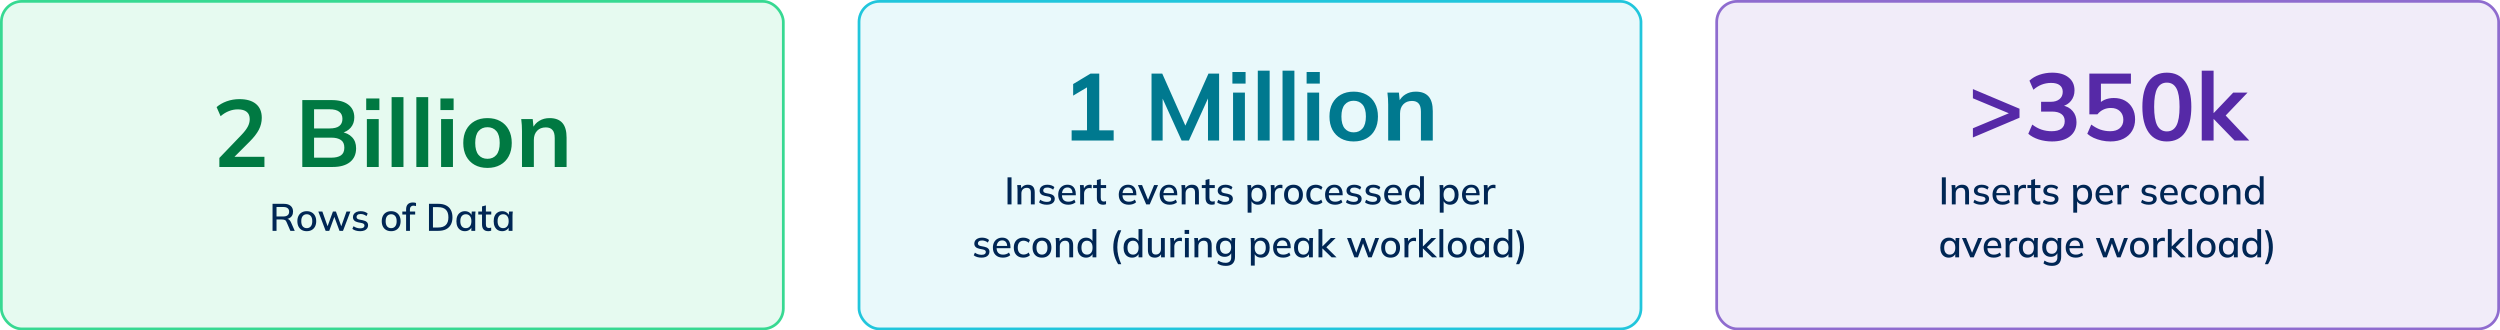
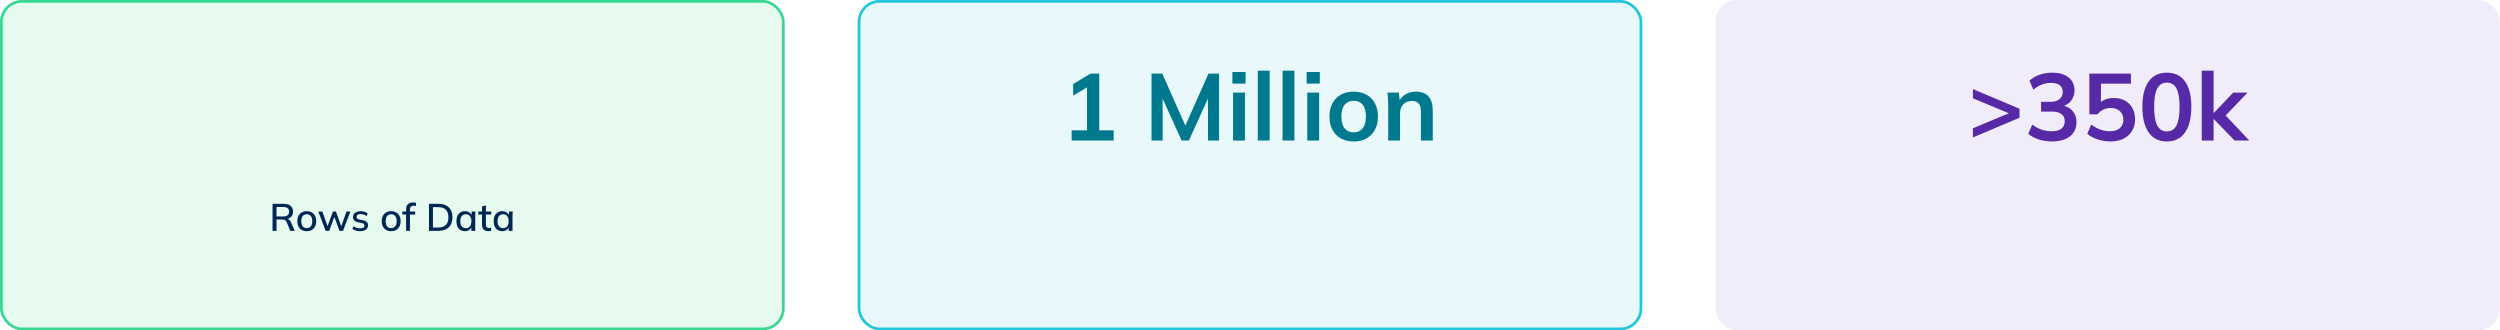
<svg xmlns="http://www.w3.org/2000/svg" width="1370" height="181" viewBox="0 0 1370 181" fill="none">
  <g filter="url(#filter0_i_1502_44)">
    <rect width="430" height="181" rx="12" fill="#E6FAF0" />
    <rect x="0.75" y="0.75" width="428.5" height="179.5" rx="11.25" stroke="#37D992" stroke-width="1.5" />
-     <path d="M120.21 91.5V86.56L132.378 73.872C133.904 72.277 135.03 70.804 135.758 69.452C136.486 68.1 136.85 66.713 136.85 65.292C136.85 63.524 136.296 62.189 135.186 61.288C134.077 60.387 132.465 59.936 130.35 59.936C128.652 59.936 127.022 60.248 125.462 60.872C123.902 61.461 122.377 62.397 120.886 63.68L118.702 58.688C120.193 57.371 122.03 56.313 124.214 55.516C126.433 54.719 128.756 54.32 131.182 54.32C135.134 54.32 138.168 55.204 140.282 56.972C142.397 58.74 143.454 61.271 143.454 64.564C143.454 66.852 142.917 69.036 141.842 71.116C140.768 73.161 139.104 75.311 136.85 77.564L126.71 87.704V85.936H144.91V91.5H120.21ZM165.66 91.5V54.84H181.728C185.714 54.84 188.782 55.689 190.932 57.388C193.081 59.052 194.156 61.375 194.156 64.356C194.156 66.575 193.497 68.447 192.18 69.972C190.862 71.497 189.042 72.52 186.72 73.04V72.26C189.389 72.641 191.452 73.612 192.908 75.172C194.398 76.697 195.144 78.725 195.144 81.256C195.144 84.515 194.017 87.045 191.764 88.848C189.51 90.616 186.373 91.5 182.352 91.5H165.66ZM172.108 86.404H181.572C183.825 86.404 185.576 85.988 186.824 85.156C188.072 84.289 188.696 82.885 188.696 80.944C188.696 78.968 188.072 77.564 186.824 76.732C185.576 75.865 183.825 75.432 181.572 75.432H172.108V86.404ZM172.108 70.388H180.584C182.976 70.388 184.744 69.955 185.888 69.088C187.066 68.187 187.656 66.869 187.656 65.136C187.656 63.403 187.066 62.103 185.888 61.236C184.744 60.335 182.976 59.884 180.584 59.884H172.108V70.388ZM201.042 91.5V65.24H207.542V91.5H201.042ZM200.678 60.3V53.956H207.906V60.3H200.678ZM214.6 91.5V53.228H221.1V91.5H214.6ZM228.159 91.5V53.228H234.659V91.5H228.159ZM241.718 91.5V65.24H248.218V91.5H241.718ZM241.354 60.3V53.956H248.582V60.3H241.354ZM267.132 92.02C264.428 92.02 262.088 91.465 260.112 90.356C258.136 89.247 256.594 87.669 255.484 85.624C254.41 83.579 253.872 81.152 253.872 78.344C253.872 75.536 254.41 73.127 255.484 71.116C256.594 69.071 258.136 67.493 260.112 66.384C262.088 65.275 264.428 64.72 267.132 64.72C269.836 64.72 272.176 65.275 274.152 66.384C276.163 67.493 277.706 69.071 278.78 71.116C279.89 73.127 280.444 75.536 280.444 78.344C280.444 81.152 279.89 83.579 278.78 85.624C277.706 87.669 276.163 89.247 274.152 90.356C272.176 91.465 269.836 92.02 267.132 92.02ZM267.132 87.028C269.178 87.028 270.807 86.317 272.02 84.896C273.234 83.44 273.84 81.256 273.84 78.344C273.84 75.432 273.234 73.265 272.02 71.844C270.807 70.423 269.178 69.712 267.132 69.712C265.087 69.712 263.458 70.423 262.244 71.844C261.031 73.265 260.424 75.432 260.424 78.344C260.424 81.256 261.031 83.44 262.244 84.896C263.458 86.317 265.087 87.028 267.132 87.028ZM286.05 91.5V71.792C286.05 70.717 286.015 69.625 285.946 68.516C285.876 67.407 285.772 66.315 285.634 65.24H291.926L292.446 70.44H291.822C292.654 68.603 293.884 67.199 295.514 66.228C297.143 65.223 299.032 64.72 301.182 64.72C304.267 64.72 306.59 65.587 308.15 67.32C309.71 69.053 310.49 71.757 310.49 75.432V91.5H303.99V75.744C303.99 73.629 303.574 72.121 302.742 71.22C301.944 70.284 300.731 69.816 299.102 69.816C297.091 69.816 295.496 70.44 294.318 71.688C293.139 72.936 292.55 74.6 292.55 76.68V91.5H286.05Z" fill="#007942" />
    <path d="M149.354 126.5V111.695H155.612C157.194 111.695 158.419 112.073 159.287 112.829C160.155 113.571 160.589 114.614 160.589 115.958C160.589 116.84 160.393 117.596 160.001 118.226C159.609 118.856 159.056 119.339 158.342 119.675C157.628 119.997 156.788 120.158 155.822 120.158L156.158 119.822H156.725C157.299 119.822 157.81 119.969 158.258 120.263C158.72 120.557 159.098 121.026 159.392 121.67L161.513 126.5H159.119L157.019 121.649C156.809 121.075 156.48 120.704 156.032 120.536C155.598 120.368 155.059 120.284 154.415 120.284H151.538V126.5H149.354ZM151.538 118.625H155.255C156.305 118.625 157.096 118.401 157.628 117.953C158.174 117.505 158.447 116.861 158.447 116.021C158.447 115.167 158.174 114.523 157.628 114.089C157.096 113.655 156.305 113.438 155.255 113.438H151.538V118.625ZM168.098 126.689C167.048 126.689 166.138 126.472 165.368 126.038C164.598 125.59 164.003 124.96 163.583 124.148C163.163 123.322 162.953 122.342 162.953 121.208C162.953 120.074 163.163 119.101 163.583 118.289C164.003 117.463 164.598 116.833 165.368 116.399C166.138 115.951 167.048 115.727 168.098 115.727C169.148 115.727 170.058 115.951 170.828 116.399C171.612 116.833 172.214 117.463 172.634 118.289C173.068 119.101 173.285 120.074 173.285 121.208C173.285 122.342 173.068 123.322 172.634 124.148C172.214 124.96 171.612 125.59 170.828 126.038C170.058 126.472 169.148 126.689 168.098 126.689ZM168.098 125.03C169.022 125.03 169.757 124.708 170.303 124.064C170.849 123.42 171.122 122.468 171.122 121.208C171.122 119.948 170.849 119.003 170.303 118.373C169.757 117.729 169.022 117.407 168.098 117.407C167.188 117.407 166.46 117.729 165.914 118.373C165.368 119.003 165.095 119.948 165.095 121.208C165.095 122.468 165.361 123.42 165.893 124.064C166.439 124.708 167.174 125.03 168.098 125.03ZM178.456 126.5L174.445 115.916H176.65L179.779 124.736H179.233L182.446 115.916H184.084L187.276 124.736H186.751L189.88 115.916H192.001L187.969 126.5H186.037L182.719 117.512H183.706L180.43 126.5H178.456ZM197.382 126.689C196.5 126.689 195.688 126.577 194.946 126.353C194.204 126.129 193.588 125.814 193.098 125.408L193.749 123.959C194.267 124.351 194.841 124.645 195.471 124.841C196.101 125.037 196.745 125.135 197.403 125.135C198.173 125.135 198.754 125.002 199.146 124.736C199.538 124.456 199.734 124.078 199.734 123.602C199.734 123.238 199.608 122.944 199.356 122.72C199.118 122.496 198.719 122.328 198.159 122.216L196.143 121.817C195.247 121.621 194.568 121.285 194.106 120.809C193.644 120.333 193.413 119.724 193.413 118.982C193.413 118.352 193.581 117.792 193.917 117.302C194.267 116.812 194.757 116.427 195.387 116.147C196.031 115.867 196.78 115.727 197.634 115.727C198.418 115.727 199.146 115.839 199.818 116.063C200.49 116.287 201.05 116.609 201.498 117.029L200.826 118.436C200.392 118.072 199.902 117.792 199.356 117.596C198.81 117.386 198.257 117.281 197.697 117.281C196.913 117.281 196.332 117.428 195.954 117.722C195.576 118.016 195.387 118.401 195.387 118.877C195.387 119.241 195.499 119.542 195.723 119.78C195.961 120.004 196.332 120.179 196.836 120.305L198.852 120.704C199.804 120.9 200.518 121.222 200.994 121.67C201.47 122.118 201.708 122.72 201.708 123.476C201.708 124.134 201.526 124.708 201.162 125.198C200.798 125.688 200.294 126.059 199.65 126.311C199.006 126.563 198.25 126.689 197.382 126.689ZM214.343 126.689C213.293 126.689 212.383 126.472 211.613 126.038C210.843 125.59 210.248 124.96 209.828 124.148C209.408 123.322 209.198 122.342 209.198 121.208C209.198 120.074 209.408 119.101 209.828 118.289C210.248 117.463 210.843 116.833 211.613 116.399C212.383 115.951 213.293 115.727 214.343 115.727C215.393 115.727 216.303 115.951 217.073 116.399C217.857 116.833 218.459 117.463 218.879 118.289C219.313 119.101 219.53 120.074 219.53 121.208C219.53 122.342 219.313 123.322 218.879 124.148C218.459 124.96 217.857 125.59 217.073 126.038C216.303 126.472 215.393 126.689 214.343 126.689ZM214.343 125.03C215.267 125.03 216.002 124.708 216.548 124.064C217.094 123.42 217.367 122.468 217.367 121.208C217.367 119.948 217.094 119.003 216.548 118.373C216.002 117.729 215.267 117.407 214.343 117.407C213.433 117.407 212.705 117.729 212.159 118.373C211.613 119.003 211.34 119.948 211.34 121.208C211.34 122.468 211.606 123.42 212.138 124.064C212.684 124.708 213.419 125.03 214.343 125.03ZM222.537 126.5V117.554H220.479V115.916H223.125L222.537 116.462V114.782C222.537 113.536 222.852 112.591 223.482 111.947C224.112 111.289 225.036 110.96 226.254 110.96C226.548 110.96 226.856 110.981 227.178 111.023C227.5 111.065 227.766 111.135 227.976 111.233V112.955C227.808 112.885 227.598 112.829 227.346 112.787C227.108 112.731 226.863 112.703 226.611 112.703C226.205 112.703 225.855 112.787 225.561 112.955C225.267 113.109 225.036 113.347 224.868 113.669C224.714 113.991 224.637 114.404 224.637 114.908V116.336L224.322 115.916H227.514V117.554H224.658V126.5H222.537ZM235.077 126.5V111.695H240.201C241.867 111.695 243.274 111.982 244.422 112.556C245.584 113.13 246.459 113.97 247.047 115.076C247.649 116.168 247.95 117.505 247.95 119.087C247.95 120.655 247.649 121.992 247.047 123.098C246.459 124.204 245.584 125.051 244.422 125.639C243.274 126.213 241.867 126.5 240.201 126.5H235.077ZM237.261 124.673H240.075C241.979 124.673 243.393 124.211 244.317 123.287C245.255 122.363 245.724 120.963 245.724 119.087C245.724 117.211 245.255 115.818 244.317 114.908C243.393 113.984 241.979 113.522 240.075 113.522H237.261V124.673ZM254.773 126.689C253.835 126.689 253.016 126.472 252.316 126.038C251.616 125.604 251.07 124.974 250.678 124.148C250.3 123.322 250.111 122.342 250.111 121.208C250.111 120.06 250.3 119.08 250.678 118.268C251.07 117.456 251.616 116.833 252.316 116.399C253.016 115.951 253.835 115.727 254.773 115.727C255.697 115.727 256.502 115.958 257.188 116.42C257.874 116.882 258.329 117.512 258.553 118.31H258.322L258.532 115.916H260.59C260.548 116.35 260.506 116.784 260.464 117.218C260.436 117.638 260.422 118.051 260.422 118.457V126.5H258.301V124.148H258.532C258.308 124.932 257.846 125.555 257.146 126.017C256.46 126.465 255.669 126.689 254.773 126.689ZM255.298 125.03C256.208 125.03 256.936 124.708 257.482 124.064C258.042 123.42 258.322 122.468 258.322 121.208C258.322 119.948 258.042 119.003 257.482 118.373C256.936 117.729 256.208 117.407 255.298 117.407C254.374 117.407 253.632 117.729 253.072 118.373C252.526 119.003 252.253 119.948 252.253 121.208C252.253 122.468 252.526 123.42 253.072 124.064C253.618 124.708 254.36 125.03 255.298 125.03ZM267.633 126.689C266.485 126.689 265.617 126.381 265.029 125.765C264.441 125.135 264.147 124.197 264.147 122.951V117.554H262.089V115.916H264.147V113.123L266.268 112.556V115.916H269.208V117.554H266.268V122.762C266.268 123.546 266.408 124.106 266.688 124.442C266.968 124.778 267.374 124.946 267.906 124.946C268.172 124.946 268.403 124.925 268.599 124.883C268.809 124.827 268.998 124.764 269.166 124.694V126.416C268.956 126.5 268.711 126.563 268.431 126.605C268.151 126.661 267.885 126.689 267.633 126.689ZM275.199 126.689C274.261 126.689 273.442 126.472 272.742 126.038C272.042 125.604 271.496 124.974 271.104 124.148C270.726 123.322 270.537 122.342 270.537 121.208C270.537 120.06 270.726 119.08 271.104 118.268C271.496 117.456 272.042 116.833 272.742 116.399C273.442 115.951 274.261 115.727 275.199 115.727C276.123 115.727 276.928 115.958 277.614 116.42C278.3 116.882 278.755 117.512 278.979 118.31H278.748L278.958 115.916H281.016C280.974 116.35 280.932 116.784 280.89 117.218C280.862 117.638 280.848 118.051 280.848 118.457V126.5H278.727V124.148H278.958C278.734 124.932 278.272 125.555 277.572 126.017C276.886 126.465 276.095 126.689 275.199 126.689ZM275.724 125.03C276.634 125.03 277.362 124.708 277.908 124.064C278.468 123.42 278.748 122.468 278.748 121.208C278.748 119.948 278.468 119.003 277.908 118.373C277.362 117.729 276.634 117.407 275.724 117.407C274.8 117.407 274.058 117.729 273.498 118.373C272.952 119.003 272.679 119.948 272.679 121.208C272.679 122.468 272.952 123.42 273.498 124.064C274.044 124.708 274.786 125.03 275.724 125.03Z" fill="#002654" />
  </g>
  <g filter="url(#filter1_i_1502_44)">
    <rect x="470" width="430" height="181" rx="12" fill="#E9F9FB" />
    <rect x="470.75" y="0.75" width="428.5" height="179.5" rx="11.25" stroke="#21C6DC" stroke-width="1.5" />
    <path d="M587.254 77V71.436H595.678V45.956H598.902L588.086 52.404V46.06L597.602 40.34H602.386V71.436H610.29V77H587.254ZM631.04 77V40.34H636.916L650.384 70.656H648.772L662.24 40.34H668.064V77H661.98V49.804H663.852L651.528 77H647.524L635.2 49.804H637.124V77H631.04ZM675.714 77V50.74H682.214V77H675.714ZM675.35 45.8V39.456H682.578V45.8H675.35ZM689.272 77V38.728H695.772V77H689.272ZM702.831 77V38.728H709.331V77H702.831ZM716.39 77V50.74H722.89V77H716.39ZM716.026 45.8V39.456H723.254V45.8H716.026ZM741.804 77.52C739.1 77.52 736.76 76.965 734.784 75.856C732.808 74.747 731.265 73.169 730.156 71.124C729.081 69.079 728.544 66.652 728.544 63.844C728.544 61.036 729.081 58.627 730.156 56.616C731.265 54.571 732.808 52.993 734.784 51.884C736.76 50.775 739.1 50.22 741.804 50.22C744.508 50.22 746.848 50.775 748.824 51.884C750.835 52.993 752.377 54.571 753.452 56.616C754.561 58.627 755.116 61.036 755.116 63.844C755.116 66.652 754.561 69.079 753.452 71.124C752.377 73.169 750.835 74.747 748.824 75.856C746.848 76.965 744.508 77.52 741.804 77.52ZM741.804 72.528C743.849 72.528 745.479 71.817 746.692 70.396C747.905 68.94 748.512 66.756 748.512 63.844C748.512 60.932 747.905 58.765 746.692 57.344C745.479 55.923 743.849 55.212 741.804 55.212C739.759 55.212 738.129 55.923 736.916 57.344C735.703 58.765 735.096 60.932 735.096 63.844C735.096 66.756 735.703 68.94 736.916 70.396C738.129 71.817 739.759 72.528 741.804 72.528ZM760.722 77V57.292C760.722 56.217 760.687 55.125 760.618 54.016C760.548 52.907 760.444 51.815 760.306 50.74H766.598L767.118 55.94H766.494C767.326 54.103 768.556 52.699 770.186 51.728C771.815 50.723 773.704 50.22 775.854 50.22C778.939 50.22 781.262 51.087 782.822 52.82C784.382 54.553 785.162 57.257 785.162 60.932V77H778.662V61.244C778.662 59.129 778.246 57.621 777.414 56.72C776.616 55.784 775.403 55.316 773.774 55.316C771.763 55.316 770.168 55.94 768.99 57.188C767.811 58.436 767.222 60.1 767.222 62.18V77H760.722Z" fill="#00798F" />
-     <path d="M552.13 112V97.195H554.314V112H552.13ZM557.601 112V103.957C557.601 103.551 557.58 103.138 557.538 102.718C557.51 102.284 557.475 101.85 557.433 101.416H559.491L559.68 103.642H559.428C559.75 102.858 560.247 102.263 560.919 101.857C561.591 101.437 562.368 101.227 563.25 101.227C564.496 101.227 565.434 101.57 566.064 102.256C566.708 102.942 567.03 104.006 567.03 105.448V112H564.909V105.574C564.909 104.636 564.72 103.964 564.342 103.558C563.978 103.138 563.418 102.928 562.662 102.928C561.766 102.928 561.052 103.208 560.52 103.768C559.988 104.314 559.722 105.056 559.722 105.994V112H557.601ZM573.682 112.189C572.8 112.189 571.988 112.077 571.246 111.853C570.504 111.629 569.888 111.314 569.398 110.908L570.049 109.459C570.567 109.851 571.141 110.145 571.771 110.341C572.401 110.537 573.045 110.635 573.703 110.635C574.473 110.635 575.054 110.502 575.446 110.236C575.838 109.956 576.034 109.578 576.034 109.102C576.034 108.738 575.908 108.444 575.656 108.22C575.418 107.996 575.019 107.828 574.459 107.716L572.443 107.317C571.547 107.121 570.868 106.785 570.406 106.309C569.944 105.833 569.713 105.224 569.713 104.482C569.713 103.852 569.881 103.292 570.217 102.802C570.567 102.312 571.057 101.927 571.687 101.647C572.331 101.367 573.08 101.227 573.934 101.227C574.718 101.227 575.446 101.339 576.118 101.563C576.79 101.787 577.35 102.109 577.798 102.529L577.126 103.936C576.692 103.572 576.202 103.292 575.656 103.096C575.11 102.886 574.557 102.781 573.997 102.781C573.213 102.781 572.632 102.928 572.254 103.222C571.876 103.516 571.687 103.901 571.687 104.377C571.687 104.741 571.799 105.042 572.023 105.28C572.261 105.504 572.632 105.679 573.136 105.805L575.152 106.204C576.104 106.4 576.818 106.722 577.294 107.17C577.77 107.618 578.008 108.22 578.008 108.976C578.008 109.634 577.826 110.208 577.462 110.698C577.098 111.188 576.594 111.559 575.95 111.811C575.306 112.063 574.55 112.189 573.682 112.189ZM585.401 112.189C583.693 112.189 582.349 111.706 581.369 110.74C580.389 109.774 579.899 108.437 579.899 106.729C579.899 105.623 580.109 104.657 580.529 103.831C580.963 103.005 581.558 102.368 582.314 101.92C583.084 101.458 583.973 101.227 584.981 101.227C585.975 101.227 586.808 101.437 587.48 101.857C588.152 102.277 588.663 102.872 589.013 103.642C589.363 104.398 589.538 105.294 589.538 106.33V107.002H581.558V105.784H588.089L587.732 106.057C587.732 105.007 587.494 104.195 587.018 103.621C586.556 103.033 585.884 102.739 585.002 102.739C584.022 102.739 583.266 103.082 582.734 103.768C582.202 104.44 581.936 105.371 581.936 106.561V106.771C581.936 108.017 582.237 108.955 582.839 109.585C583.455 110.215 584.323 110.53 585.443 110.53C586.059 110.53 586.633 110.446 587.165 110.278C587.711 110.096 588.229 109.802 588.719 109.396L589.412 110.845C588.922 111.279 588.327 111.615 587.627 111.853C586.927 112.077 586.185 112.189 585.401 112.189ZM591.93 112V104.041C591.93 103.607 591.916 103.173 591.888 102.739C591.874 102.291 591.846 101.85 591.804 101.416H593.862L594.093 104.146H593.757C593.897 103.488 594.135 102.942 594.471 102.508C594.807 102.074 595.213 101.752 595.689 101.542C596.179 101.332 596.69 101.227 597.222 101.227C597.446 101.227 597.635 101.241 597.789 101.269C597.943 101.283 598.097 101.311 598.251 101.353L598.23 103.243C597.992 103.145 597.782 103.089 597.6 103.075C597.432 103.047 597.222 103.033 596.97 103.033C596.354 103.033 595.829 103.173 595.395 103.453C594.961 103.719 594.632 104.083 594.408 104.545C594.184 105.007 594.072 105.504 594.072 106.036V112H591.93ZM604.578 112.189C603.43 112.189 602.562 111.881 601.974 111.265C601.386 110.635 601.092 109.697 601.092 108.451V103.054H599.034V101.416H601.092V98.623L603.213 98.056V101.416H606.153V103.054H603.213V108.262C603.213 109.046 603.353 109.606 603.633 109.942C603.913 110.278 604.319 110.446 604.851 110.446C605.117 110.446 605.348 110.425 605.544 110.383C605.754 110.327 605.943 110.264 606.111 110.194V111.916C605.901 112 605.656 112.063 605.376 112.105C605.096 112.161 604.83 112.189 604.578 112.189ZM618.583 112.189C616.875 112.189 615.531 111.706 614.551 110.74C613.571 109.774 613.081 108.437 613.081 106.729C613.081 105.623 613.291 104.657 613.711 103.831C614.145 103.005 614.74 102.368 615.496 101.92C616.266 101.458 617.155 101.227 618.163 101.227C619.157 101.227 619.99 101.437 620.662 101.857C621.334 102.277 621.845 102.872 622.195 103.642C622.545 104.398 622.72 105.294 622.72 106.33V107.002H614.74V105.784H621.271L620.914 106.057C620.914 105.007 620.676 104.195 620.2 103.621C619.738 103.033 619.066 102.739 618.184 102.739C617.204 102.739 616.448 103.082 615.916 103.768C615.384 104.44 615.118 105.371 615.118 106.561V106.771C615.118 108.017 615.419 108.955 616.021 109.585C616.637 110.215 617.505 110.53 618.625 110.53C619.241 110.53 619.815 110.446 620.347 110.278C620.893 110.096 621.411 109.802 621.901 109.396L622.594 110.845C622.104 111.279 621.509 111.615 620.809 111.853C620.109 112.077 619.367 112.189 618.583 112.189ZM628.118 112L623.582 101.416H625.85L629.42 110.257H628.811L632.444 101.416H634.607L630.05 112H628.118ZM640.998 112.189C639.29 112.189 637.946 111.706 636.966 110.74C635.986 109.774 635.496 108.437 635.496 106.729C635.496 105.623 635.706 104.657 636.126 103.831C636.56 103.005 637.155 102.368 637.911 101.92C638.681 101.458 639.57 101.227 640.578 101.227C641.572 101.227 642.405 101.437 643.077 101.857C643.749 102.277 644.26 102.872 644.61 103.642C644.96 104.398 645.135 105.294 645.135 106.33V107.002H637.155V105.784H643.686L643.329 106.057C643.329 105.007 643.091 104.195 642.615 103.621C642.153 103.033 641.481 102.739 640.599 102.739C639.619 102.739 638.863 103.082 638.331 103.768C637.799 104.44 637.533 105.371 637.533 106.561V106.771C637.533 108.017 637.834 108.955 638.436 109.585C639.052 110.215 639.92 110.53 641.04 110.53C641.656 110.53 642.23 110.446 642.762 110.278C643.308 110.096 643.826 109.802 644.316 109.396L645.009 110.845C644.519 111.279 643.924 111.615 643.224 111.853C642.524 112.077 641.782 112.189 640.998 112.189ZM647.569 112V103.957C647.569 103.551 647.548 103.138 647.506 102.718C647.478 102.284 647.443 101.85 647.401 101.416H649.459L649.648 103.642H649.396C649.718 102.858 650.215 102.263 650.887 101.857C651.559 101.437 652.336 101.227 653.218 101.227C654.464 101.227 655.402 101.57 656.032 102.256C656.676 102.942 656.998 104.006 656.998 105.448V112H654.877V105.574C654.877 104.636 654.688 103.964 654.31 103.558C653.946 103.138 653.386 102.928 652.63 102.928C651.734 102.928 651.02 103.208 650.488 103.768C649.956 104.314 649.69 105.056 649.69 105.994V112H647.569ZM664.133 112.189C662.985 112.189 662.117 111.881 661.529 111.265C660.941 110.635 660.647 109.697 660.647 108.451V103.054H658.589V101.416H660.647V98.623L662.768 98.056V101.416H665.708V103.054H662.768V108.262C662.768 109.046 662.908 109.606 663.188 109.942C663.468 110.278 663.874 110.446 664.406 110.446C664.672 110.446 664.903 110.425 665.099 110.383C665.309 110.327 665.498 110.264 665.666 110.194V111.916C665.456 112 665.211 112.063 664.931 112.105C664.651 112.161 664.385 112.189 664.133 112.189ZM671.279 112.189C670.397 112.189 669.585 112.077 668.843 111.853C668.101 111.629 667.485 111.314 666.995 110.908L667.646 109.459C668.164 109.851 668.738 110.145 669.368 110.341C669.998 110.537 670.642 110.635 671.3 110.635C672.07 110.635 672.651 110.502 673.043 110.236C673.435 109.956 673.631 109.578 673.631 109.102C673.631 108.738 673.505 108.444 673.253 108.22C673.015 107.996 672.616 107.828 672.056 107.716L670.04 107.317C669.144 107.121 668.465 106.785 668.003 106.309C667.541 105.833 667.31 105.224 667.31 104.482C667.31 103.852 667.478 103.292 667.814 102.802C668.164 102.312 668.654 101.927 669.284 101.647C669.928 101.367 670.677 101.227 671.531 101.227C672.315 101.227 673.043 101.339 673.715 101.563C674.387 101.787 674.947 102.109 675.395 102.529L674.723 103.936C674.289 103.572 673.799 103.292 673.253 103.096C672.707 102.886 672.154 102.781 671.594 102.781C670.81 102.781 670.229 102.928 669.851 103.222C669.473 103.516 669.284 103.901 669.284 104.377C669.284 104.741 669.396 105.042 669.62 105.28C669.858 105.504 670.229 105.679 670.733 105.805L672.749 106.204C673.701 106.4 674.415 106.722 674.891 107.17C675.367 107.618 675.605 108.22 675.605 108.976C675.605 109.634 675.423 110.208 675.059 110.698C674.695 111.188 674.191 111.559 673.547 111.811C672.903 112.063 672.147 112.189 671.279 112.189ZM683.703 116.536V103.957C683.703 103.551 683.682 103.138 683.64 102.718C683.612 102.284 683.577 101.85 683.535 101.416H685.593L685.803 103.81H685.572C685.796 103.012 686.244 102.382 686.916 101.92C687.602 101.458 688.414 101.227 689.352 101.227C690.29 101.227 691.109 101.451 691.809 101.899C692.509 102.333 693.048 102.956 693.426 103.768C693.818 104.58 694.014 105.56 694.014 106.708C694.014 107.842 693.818 108.822 693.426 109.648C693.048 110.474 692.509 111.104 691.809 111.538C691.109 111.972 690.29 112.189 689.352 112.189C688.428 112.189 687.623 111.965 686.937 111.517C686.265 111.055 685.817 110.432 685.593 109.648H685.824V116.536H683.703ZM688.827 110.53C689.751 110.53 690.486 110.208 691.032 109.564C691.592 108.92 691.872 107.968 691.872 106.708C691.872 105.448 691.592 104.503 691.032 103.873C690.486 103.229 689.751 102.907 688.827 102.907C687.903 102.907 687.161 103.229 686.601 103.873C686.055 104.503 685.782 105.448 685.782 106.708C685.782 107.968 686.055 108.92 686.601 109.564C687.161 110.208 687.903 110.53 688.827 110.53ZM696.458 112V104.041C696.458 103.607 696.444 103.173 696.416 102.739C696.402 102.291 696.374 101.85 696.332 101.416H698.39L698.621 104.146H698.285C698.425 103.488 698.663 102.942 698.999 102.508C699.335 102.074 699.741 101.752 700.217 101.542C700.707 101.332 701.218 101.227 701.75 101.227C701.974 101.227 702.163 101.241 702.317 101.269C702.471 101.283 702.625 101.311 702.779 101.353L702.758 103.243C702.52 103.145 702.31 103.089 702.128 103.075C701.96 103.047 701.75 103.033 701.498 103.033C700.882 103.033 700.357 103.173 699.923 103.453C699.489 103.719 699.16 104.083 698.936 104.545C698.712 105.007 698.6 105.504 698.6 106.036V112H696.458ZM708.809 112.189C707.759 112.189 706.849 111.972 706.079 111.538C705.309 111.09 704.714 110.46 704.294 109.648C703.874 108.822 703.664 107.842 703.664 106.708C703.664 105.574 703.874 104.601 704.294 103.789C704.714 102.963 705.309 102.333 706.079 101.899C706.849 101.451 707.759 101.227 708.809 101.227C709.859 101.227 710.769 101.451 711.539 101.899C712.323 102.333 712.925 102.963 713.345 103.789C713.779 104.601 713.996 105.574 713.996 106.708C713.996 107.842 713.779 108.822 713.345 109.648C712.925 110.46 712.323 111.09 711.539 111.538C710.769 111.972 709.859 112.189 708.809 112.189ZM708.809 110.53C709.733 110.53 710.468 110.208 711.014 109.564C711.56 108.92 711.833 107.968 711.833 106.708C711.833 105.448 711.56 104.503 711.014 103.873C710.468 103.229 709.733 102.907 708.809 102.907C707.899 102.907 707.171 103.229 706.625 103.873C706.079 104.503 705.806 105.448 705.806 106.708C705.806 107.968 706.072 108.92 706.604 109.564C707.15 110.208 707.885 110.53 708.809 110.53ZM721.116 112.189C720.052 112.189 719.121 111.972 718.323 111.538C717.539 111.09 716.93 110.453 716.496 109.627C716.076 108.787 715.866 107.793 715.866 106.645C715.866 105.511 716.083 104.538 716.517 103.726C716.951 102.914 717.56 102.298 718.344 101.878C719.128 101.444 720.052 101.227 721.116 101.227C721.802 101.227 722.467 101.346 723.111 101.584C723.755 101.808 724.287 102.13 724.707 102.55L724.014 104.041C723.622 103.663 723.181 103.383 722.691 103.201C722.201 103.005 721.725 102.907 721.263 102.907C720.255 102.907 719.464 103.229 718.89 103.873C718.316 104.517 718.029 105.448 718.029 106.666C718.029 107.898 718.316 108.843 718.89 109.501C719.464 110.159 720.255 110.488 721.263 110.488C721.711 110.488 722.18 110.404 722.67 110.236C723.16 110.054 723.608 109.767 724.014 109.375L724.707 110.866C724.273 111.286 723.727 111.615 723.069 111.853C722.425 112.077 721.774 112.189 721.116 112.189ZM731.642 112.189C729.934 112.189 728.59 111.706 727.61 110.74C726.63 109.774 726.14 108.437 726.14 106.729C726.14 105.623 726.35 104.657 726.77 103.831C727.204 103.005 727.799 102.368 728.555 101.92C729.325 101.458 730.214 101.227 731.222 101.227C732.216 101.227 733.049 101.437 733.721 101.857C734.393 102.277 734.904 102.872 735.254 103.642C735.604 104.398 735.779 105.294 735.779 106.33V107.002H727.799V105.784H734.33L733.973 106.057C733.973 105.007 733.735 104.195 733.259 103.621C732.797 103.033 732.125 102.739 731.243 102.739C730.263 102.739 729.507 103.082 728.975 103.768C728.443 104.44 728.177 105.371 728.177 106.561V106.771C728.177 108.017 728.478 108.955 729.08 109.585C729.696 110.215 730.564 110.53 731.684 110.53C732.3 110.53 732.874 110.446 733.406 110.278C733.952 110.096 734.47 109.802 734.96 109.396L735.653 110.845C735.163 111.279 734.568 111.615 733.868 111.853C733.168 112.077 732.426 112.189 731.642 112.189ZM741.846 112.189C740.964 112.189 740.152 112.077 739.41 111.853C738.668 111.629 738.052 111.314 737.562 110.908L738.213 109.459C738.731 109.851 739.305 110.145 739.935 110.341C740.565 110.537 741.209 110.635 741.867 110.635C742.637 110.635 743.218 110.502 743.61 110.236C744.002 109.956 744.198 109.578 744.198 109.102C744.198 108.738 744.072 108.444 743.82 108.22C743.582 107.996 743.183 107.828 742.623 107.716L740.607 107.317C739.711 107.121 739.032 106.785 738.57 106.309C738.108 105.833 737.877 105.224 737.877 104.482C737.877 103.852 738.045 103.292 738.381 102.802C738.731 102.312 739.221 101.927 739.851 101.647C740.495 101.367 741.244 101.227 742.098 101.227C742.882 101.227 743.61 101.339 744.282 101.563C744.954 101.787 745.514 102.109 745.962 102.529L745.29 103.936C744.856 103.572 744.366 103.292 743.82 103.096C743.274 102.886 742.721 102.781 742.161 102.781C741.377 102.781 740.796 102.928 740.418 103.222C740.04 103.516 739.851 103.901 739.851 104.377C739.851 104.741 739.963 105.042 740.187 105.28C740.425 105.504 740.796 105.679 741.3 105.805L743.316 106.204C744.268 106.4 744.982 106.722 745.458 107.17C745.934 107.618 746.172 108.22 746.172 108.976C746.172 109.634 745.99 110.208 745.626 110.698C745.262 111.188 744.758 111.559 744.114 111.811C743.47 112.063 742.714 112.189 741.846 112.189ZM752.305 112.189C751.423 112.189 750.611 112.077 749.869 111.853C749.127 111.629 748.511 111.314 748.021 110.908L748.672 109.459C749.19 109.851 749.764 110.145 750.394 110.341C751.024 110.537 751.668 110.635 752.326 110.635C753.096 110.635 753.677 110.502 754.069 110.236C754.461 109.956 754.657 109.578 754.657 109.102C754.657 108.738 754.531 108.444 754.279 108.22C754.041 107.996 753.642 107.828 753.082 107.716L751.066 107.317C750.17 107.121 749.491 106.785 749.029 106.309C748.567 105.833 748.336 105.224 748.336 104.482C748.336 103.852 748.504 103.292 748.84 102.802C749.19 102.312 749.68 101.927 750.31 101.647C750.954 101.367 751.703 101.227 752.557 101.227C753.341 101.227 754.069 101.339 754.741 101.563C755.413 101.787 755.973 102.109 756.421 102.529L755.749 103.936C755.315 103.572 754.825 103.292 754.279 103.096C753.733 102.886 753.18 102.781 752.62 102.781C751.836 102.781 751.255 102.928 750.877 103.222C750.499 103.516 750.31 103.901 750.31 104.377C750.31 104.741 750.422 105.042 750.646 105.28C750.884 105.504 751.255 105.679 751.759 105.805L753.775 106.204C754.727 106.4 755.441 106.722 755.917 107.17C756.393 107.618 756.631 108.22 756.631 108.976C756.631 109.634 756.449 110.208 756.085 110.698C755.721 111.188 755.217 111.559 754.573 111.811C753.929 112.063 753.173 112.189 752.305 112.189ZM764.024 112.189C762.316 112.189 760.972 111.706 759.992 110.74C759.012 109.774 758.522 108.437 758.522 106.729C758.522 105.623 758.732 104.657 759.152 103.831C759.586 103.005 760.181 102.368 760.937 101.92C761.707 101.458 762.596 101.227 763.604 101.227C764.598 101.227 765.431 101.437 766.103 101.857C766.775 102.277 767.286 102.872 767.636 103.642C767.986 104.398 768.161 105.294 768.161 106.33V107.002H760.181V105.784H766.712L766.355 106.057C766.355 105.007 766.117 104.195 765.641 103.621C765.179 103.033 764.507 102.739 763.625 102.739C762.645 102.739 761.889 103.082 761.357 103.768C760.825 104.44 760.559 105.371 760.559 106.561V106.771C760.559 108.017 760.86 108.955 761.462 109.585C762.078 110.215 762.946 110.53 764.066 110.53C764.682 110.53 765.256 110.446 765.788 110.278C766.334 110.096 766.852 109.802 767.342 109.396L768.035 110.845C767.545 111.279 766.95 111.615 766.25 111.853C765.55 112.077 764.808 112.189 764.024 112.189ZM774.648 112.189C773.724 112.189 772.905 111.972 772.191 111.538C771.491 111.104 770.945 110.474 770.553 109.648C770.175 108.822 769.986 107.842 769.986 106.708C769.986 105.56 770.175 104.58 770.553 103.768C770.945 102.956 771.491 102.333 772.191 101.899C772.905 101.451 773.724 101.227 774.648 101.227C775.558 101.227 776.356 101.458 777.042 101.92C777.742 102.368 778.204 102.984 778.428 103.768H778.176V96.544H780.297V112H778.197V109.606H778.449C778.211 110.404 777.749 111.034 777.063 111.496C776.377 111.958 775.572 112.189 774.648 112.189ZM775.173 110.53C776.083 110.53 776.818 110.208 777.378 109.564C777.938 108.92 778.218 107.968 778.218 106.708C778.218 105.448 777.938 104.503 777.378 103.873C776.818 103.229 776.083 102.907 775.173 102.907C774.249 102.907 773.507 103.229 772.947 103.873C772.401 104.503 772.128 105.448 772.128 106.708C772.128 107.968 772.401 108.92 772.947 109.564C773.507 110.208 774.249 110.53 775.173 110.53ZM788.991 116.536V103.957C788.991 103.551 788.97 103.138 788.928 102.718C788.9 102.284 788.865 101.85 788.823 101.416H790.881L791.091 103.81H790.86C791.084 103.012 791.532 102.382 792.204 101.92C792.89 101.458 793.702 101.227 794.64 101.227C795.578 101.227 796.397 101.451 797.097 101.899C797.797 102.333 798.336 102.956 798.714 103.768C799.106 104.58 799.302 105.56 799.302 106.708C799.302 107.842 799.106 108.822 798.714 109.648C798.336 110.474 797.797 111.104 797.097 111.538C796.397 111.972 795.578 112.189 794.64 112.189C793.716 112.189 792.911 111.965 792.225 111.517C791.553 111.055 791.105 110.432 790.881 109.648H791.112V116.536H788.991ZM794.115 110.53C795.039 110.53 795.774 110.208 796.32 109.564C796.88 108.92 797.16 107.968 797.16 106.708C797.16 105.448 796.88 104.503 796.32 103.873C795.774 103.229 795.039 102.907 794.115 102.907C793.191 102.907 792.449 103.229 791.889 103.873C791.343 104.503 791.07 105.448 791.07 106.708C791.07 107.968 791.343 108.92 791.889 109.564C792.449 110.208 793.191 110.53 794.115 110.53ZM806.68 112.189C804.972 112.189 803.628 111.706 802.648 110.74C801.668 109.774 801.178 108.437 801.178 106.729C801.178 105.623 801.388 104.657 801.808 103.831C802.242 103.005 802.837 102.368 803.593 101.92C804.363 101.458 805.252 101.227 806.26 101.227C807.254 101.227 808.087 101.437 808.759 101.857C809.431 102.277 809.942 102.872 810.292 103.642C810.642 104.398 810.817 105.294 810.817 106.33V107.002H802.837V105.784H809.368L809.011 106.057C809.011 105.007 808.773 104.195 808.297 103.621C807.835 103.033 807.163 102.739 806.281 102.739C805.301 102.739 804.545 103.082 804.013 103.768C803.481 104.44 803.215 105.371 803.215 106.561V106.771C803.215 108.017 803.516 108.955 804.118 109.585C804.734 110.215 805.602 110.53 806.722 110.53C807.338 110.53 807.912 110.446 808.444 110.278C808.99 110.096 809.508 109.802 809.998 109.396L810.691 110.845C810.201 111.279 809.606 111.615 808.906 111.853C808.206 112.077 807.464 112.189 806.68 112.189ZM813.209 112V104.041C813.209 103.607 813.195 103.173 813.167 102.739C813.153 102.291 813.125 101.85 813.083 101.416H815.141L815.372 104.146H815.036C815.176 103.488 815.414 102.942 815.75 102.508C816.086 102.074 816.492 101.752 816.968 101.542C817.458 101.332 817.969 101.227 818.501 101.227C818.725 101.227 818.914 101.241 819.068 101.269C819.222 101.283 819.376 101.311 819.53 101.353L819.509 103.243C819.271 103.145 819.061 103.089 818.879 103.075C818.711 103.047 818.501 103.033 818.249 103.033C817.633 103.033 817.108 103.173 816.674 103.453C816.24 103.719 815.911 104.083 815.687 104.545C815.463 105.007 815.351 105.504 815.351 106.036V112H813.209ZM537.886 141.189C537.004 141.189 536.192 141.077 535.45 140.853C534.708 140.629 534.092 140.314 533.602 139.908L534.253 138.459C534.771 138.851 535.345 139.145 535.975 139.341C536.605 139.537 537.249 139.635 537.907 139.635C538.677 139.635 539.258 139.502 539.65 139.236C540.042 138.956 540.238 138.578 540.238 138.102C540.238 137.738 540.112 137.444 539.86 137.22C539.622 136.996 539.223 136.828 538.663 136.716L536.647 136.317C535.751 136.121 535.072 135.785 534.61 135.309C534.148 134.833 533.917 134.224 533.917 133.482C533.917 132.852 534.085 132.292 534.421 131.802C534.771 131.312 535.261 130.927 535.891 130.647C536.535 130.367 537.284 130.227 538.138 130.227C538.922 130.227 539.65 130.339 540.322 130.563C540.994 130.787 541.554 131.109 542.002 131.529L541.33 132.936C540.896 132.572 540.406 132.292 539.86 132.096C539.314 131.886 538.761 131.781 538.201 131.781C537.417 131.781 536.836 131.928 536.458 132.222C536.08 132.516 535.891 132.901 535.891 133.377C535.891 133.741 536.003 134.042 536.227 134.28C536.465 134.504 536.836 134.679 537.34 134.805L539.356 135.204C540.308 135.4 541.022 135.722 541.498 136.17C541.974 136.618 542.212 137.22 542.212 137.976C542.212 138.634 542.03 139.208 541.666 139.698C541.302 140.188 540.798 140.559 540.154 140.811C539.51 141.063 538.754 141.189 537.886 141.189ZM549.605 141.189C547.897 141.189 546.553 140.706 545.573 139.74C544.593 138.774 544.103 137.437 544.103 135.729C544.103 134.623 544.313 133.657 544.733 132.831C545.167 132.005 545.762 131.368 546.518 130.92C547.288 130.458 548.177 130.227 549.185 130.227C550.179 130.227 551.012 130.437 551.684 130.857C552.356 131.277 552.867 131.872 553.217 132.642C553.567 133.398 553.742 134.294 553.742 135.33V136.002H545.762V134.784H552.293L551.936 135.057C551.936 134.007 551.698 133.195 551.222 132.621C550.76 132.033 550.088 131.739 549.206 131.739C548.226 131.739 547.47 132.082 546.938 132.768C546.406 133.44 546.14 134.371 546.14 135.561V135.771C546.14 137.017 546.441 137.955 547.043 138.585C547.659 139.215 548.527 139.53 549.647 139.53C550.263 139.53 550.837 139.446 551.369 139.278C551.915 139.096 552.433 138.802 552.923 138.396L553.616 139.845C553.126 140.279 552.531 140.615 551.831 140.853C551.131 141.077 550.389 141.189 549.605 141.189ZM560.817 141.189C559.753 141.189 558.822 140.972 558.024 140.538C557.24 140.09 556.631 139.453 556.197 138.627C555.777 137.787 555.567 136.793 555.567 135.645C555.567 134.511 555.784 133.538 556.218 132.726C556.652 131.914 557.261 131.298 558.045 130.878C558.829 130.444 559.753 130.227 560.817 130.227C561.503 130.227 562.168 130.346 562.812 130.584C563.456 130.808 563.988 131.13 564.408 131.55L563.715 133.041C563.323 132.663 562.882 132.383 562.392 132.201C561.902 132.005 561.426 131.907 560.964 131.907C559.956 131.907 559.165 132.229 558.591 132.873C558.017 133.517 557.73 134.448 557.73 135.666C557.73 136.898 558.017 137.843 558.591 138.501C559.165 139.159 559.956 139.488 560.964 139.488C561.412 139.488 561.881 139.404 562.371 139.236C562.861 139.054 563.309 138.767 563.715 138.375L564.408 139.866C563.974 140.286 563.428 140.615 562.77 140.853C562.126 141.077 561.475 141.189 560.817 141.189ZM570.986 141.189C569.936 141.189 569.026 140.972 568.256 140.538C567.486 140.09 566.891 139.46 566.471 138.648C566.051 137.822 565.841 136.842 565.841 135.708C565.841 134.574 566.051 133.601 566.471 132.789C566.891 131.963 567.486 131.333 568.256 130.899C569.026 130.451 569.936 130.227 570.986 130.227C572.036 130.227 572.946 130.451 573.716 130.899C574.5 131.333 575.102 131.963 575.522 132.789C575.956 133.601 576.173 134.574 576.173 135.708C576.173 136.842 575.956 137.822 575.522 138.648C575.102 139.46 574.5 140.09 573.716 140.538C572.946 140.972 572.036 141.189 570.986 141.189ZM570.986 139.53C571.91 139.53 572.645 139.208 573.191 138.564C573.737 137.92 574.01 136.968 574.01 135.708C574.01 134.448 573.737 133.503 573.191 132.873C572.645 132.229 571.91 131.907 570.986 131.907C570.076 131.907 569.348 132.229 568.802 132.873C568.256 133.503 567.983 134.448 567.983 135.708C567.983 136.968 568.249 137.92 568.781 138.564C569.327 139.208 570.062 139.53 570.986 139.53ZM578.652 141V132.957C578.652 132.551 578.631 132.138 578.589 131.718C578.561 131.284 578.526 130.85 578.484 130.416H580.542L580.731 132.642H580.479C580.801 131.858 581.298 131.263 581.97 130.857C582.642 130.437 583.419 130.227 584.301 130.227C585.547 130.227 586.485 130.57 587.115 131.256C587.759 131.942 588.081 133.006 588.081 134.448V141H585.96V134.574C585.96 133.636 585.771 132.964 585.393 132.558C585.029 132.138 584.469 131.928 583.713 131.928C582.817 131.928 582.103 132.208 581.571 132.768C581.039 133.314 580.773 134.056 580.773 134.994V141H578.652ZM595.153 141.189C594.229 141.189 593.41 140.972 592.696 140.538C591.996 140.104 591.45 139.474 591.058 138.648C590.68 137.822 590.491 136.842 590.491 135.708C590.491 134.56 590.68 133.58 591.058 132.768C591.45 131.956 591.996 131.333 592.696 130.899C593.41 130.451 594.229 130.227 595.153 130.227C596.063 130.227 596.861 130.458 597.547 130.92C598.247 131.368 598.709 131.984 598.933 132.768H598.681V125.544H600.802V141H598.702V138.606H598.954C598.716 139.404 598.254 140.034 597.568 140.496C596.882 140.958 596.077 141.189 595.153 141.189ZM595.678 139.53C596.588 139.53 597.323 139.208 597.883 138.564C598.443 137.92 598.723 136.968 598.723 135.708C598.723 134.448 598.443 133.503 597.883 132.873C597.323 132.229 596.588 131.907 595.678 131.907C594.754 131.907 594.012 132.229 593.452 132.873C592.906 133.503 592.633 134.448 592.633 135.708C592.633 136.968 592.906 137.92 593.452 138.564C594.012 139.208 594.754 139.53 595.678 139.53ZM612.73 144.78C612.114 143.744 611.61 142.722 611.218 141.714C610.826 140.72 610.539 139.712 610.357 138.69C610.175 137.654 610.084 136.583 610.084 135.477C610.084 134.357 610.175 133.286 610.357 132.264C610.539 131.242 610.826 130.234 611.218 129.24C611.61 128.246 612.114 127.231 612.73 126.195H614.452C613.724 127.777 613.178 129.338 612.814 130.878C612.464 132.404 612.289 133.937 612.289 135.477C612.289 137.017 612.464 138.557 612.814 140.097C613.178 141.623 613.724 143.184 614.452 144.78H612.73ZM620.378 141.189C619.454 141.189 618.635 140.972 617.921 140.538C617.221 140.104 616.675 139.474 616.283 138.648C615.905 137.822 615.716 136.842 615.716 135.708C615.716 134.56 615.905 133.58 616.283 132.768C616.675 131.956 617.221 131.333 617.921 130.899C618.635 130.451 619.454 130.227 620.378 130.227C621.288 130.227 622.086 130.458 622.772 130.92C623.472 131.368 623.934 131.984 624.158 132.768H623.906V125.544H626.027V141H623.927V138.606H624.179C623.941 139.404 623.479 140.034 622.793 140.496C622.107 140.958 621.302 141.189 620.378 141.189ZM620.903 139.53C621.813 139.53 622.548 139.208 623.108 138.564C623.668 137.92 623.948 136.968 623.948 135.708C623.948 134.448 623.668 133.503 623.108 132.873C622.548 132.229 621.813 131.907 620.903 131.907C619.979 131.907 619.237 132.229 618.677 132.873C618.131 133.503 617.858 134.448 617.858 135.708C617.858 136.968 618.131 137.92 618.677 138.564C619.237 139.208 619.979 139.53 620.903 139.53ZM632.881 141.189C631.607 141.189 630.648 140.846 630.004 140.16C629.374 139.46 629.059 138.389 629.059 136.947V130.416H631.18V136.905C631.18 137.787 631.362 138.438 631.726 138.858C632.09 139.278 632.643 139.488 633.385 139.488C634.225 139.488 634.904 139.208 635.422 138.648C635.94 138.088 636.199 137.346 636.199 136.422V130.416H638.32V141H636.262V138.732H636.535C636.241 139.516 635.772 140.125 635.128 140.559C634.484 140.979 633.735 141.189 632.881 141.189ZM641.385 141V133.041C641.385 132.607 641.371 132.173 641.343 131.739C641.329 131.291 641.301 130.85 641.259 130.416H643.317L643.548 133.146H643.212C643.352 132.488 643.59 131.942 643.926 131.508C644.262 131.074 644.668 130.752 645.144 130.542C645.634 130.332 646.145 130.227 646.677 130.227C646.901 130.227 647.09 130.241 647.244 130.269C647.398 130.283 647.552 130.311 647.706 130.353L647.685 132.243C647.447 132.145 647.237 132.089 647.055 132.075C646.887 132.047 646.677 132.033 646.425 132.033C645.809 132.033 645.284 132.173 644.85 132.453C644.416 132.719 644.087 133.083 643.863 133.545C643.639 134.007 643.527 134.504 643.527 135.036V141H641.385ZM649.343 141V130.416H651.464V141H649.343ZM649.175 128.211V126.006H651.632V128.211H649.175ZM654.572 141V132.957C654.572 132.551 654.551 132.138 654.509 131.718C654.481 131.284 654.446 130.85 654.404 130.416H656.462L656.651 132.642H656.399C656.721 131.858 657.218 131.263 657.89 130.857C658.562 130.437 659.339 130.227 660.221 130.227C661.467 130.227 662.405 130.57 663.035 131.256C663.679 131.942 664.001 133.006 664.001 134.448V141H661.88V134.574C661.88 133.636 661.691 132.964 661.313 132.558C660.949 132.138 660.389 131.928 659.633 131.928C658.737 131.928 658.023 132.208 657.491 132.768C656.959 133.314 656.693 134.056 656.693 134.994V141H654.572ZM671.787 145.704C670.835 145.704 669.967 145.592 669.183 145.368C668.413 145.144 667.72 144.808 667.104 144.36L667.629 142.806C668.063 143.1 668.49 143.331 668.91 143.499C669.33 143.681 669.771 143.814 670.233 143.898C670.695 143.982 671.171 144.024 671.661 144.024C672.669 144.024 673.425 143.765 673.929 143.247C674.447 142.743 674.706 142.008 674.706 141.042V138.207H674.916C674.692 138.991 674.23 139.614 673.53 140.076C672.844 140.524 672.046 140.748 671.136 140.748C670.17 140.748 669.33 140.538 668.616 140.118C667.916 139.684 667.37 139.075 666.978 138.291C666.6 137.493 666.411 136.555 666.411 135.477C666.411 134.399 666.6 133.468 666.978 132.684C667.37 131.9 667.916 131.298 668.616 130.878C669.33 130.444 670.17 130.227 671.136 130.227C672.06 130.227 672.858 130.458 673.53 130.92C674.216 131.368 674.671 131.984 674.895 132.768L674.706 132.6L674.895 130.416H676.953C676.897 130.85 676.855 131.284 676.827 131.718C676.799 132.138 676.785 132.551 676.785 132.957V140.79C676.785 142.386 676.358 143.604 675.504 144.444C674.664 145.284 673.425 145.704 671.787 145.704ZM671.64 139.089C672.564 139.089 673.299 138.774 673.845 138.144C674.405 137.514 674.685 136.625 674.685 135.477C674.685 134.329 674.405 133.447 673.845 132.831C673.299 132.215 672.564 131.907 671.64 131.907C670.688 131.907 669.932 132.215 669.372 132.831C668.826 133.447 668.553 134.329 668.553 135.477C668.553 136.625 668.826 137.514 669.372 138.144C669.932 138.774 670.688 139.089 671.64 139.089ZM685.477 145.536V132.957C685.477 132.551 685.456 132.138 685.414 131.718C685.386 131.284 685.351 130.85 685.309 130.416H687.367L687.577 132.81H687.346C687.57 132.012 688.018 131.382 688.69 130.92C689.376 130.458 690.188 130.227 691.126 130.227C692.064 130.227 692.883 130.451 693.583 130.899C694.283 131.333 694.822 131.956 695.2 132.768C695.592 133.58 695.788 134.56 695.788 135.708C695.788 136.842 695.592 137.822 695.2 138.648C694.822 139.474 694.283 140.104 693.583 140.538C692.883 140.972 692.064 141.189 691.126 141.189C690.202 141.189 689.397 140.965 688.711 140.517C688.039 140.055 687.591 139.432 687.367 138.648H687.598V145.536H685.477ZM690.601 139.53C691.525 139.53 692.26 139.208 692.806 138.564C693.366 137.92 693.646 136.968 693.646 135.708C693.646 134.448 693.366 133.503 692.806 132.873C692.26 132.229 691.525 131.907 690.601 131.907C689.677 131.907 688.935 132.229 688.375 132.873C687.829 133.503 687.556 134.448 687.556 135.708C687.556 136.968 687.829 137.92 688.375 138.564C688.935 139.208 689.677 139.53 690.601 139.53ZM703.167 141.189C701.459 141.189 700.115 140.706 699.135 139.74C698.155 138.774 697.665 137.437 697.665 135.729C697.665 134.623 697.875 133.657 698.295 132.831C698.729 132.005 699.324 131.368 700.08 130.92C700.85 130.458 701.739 130.227 702.747 130.227C703.741 130.227 704.574 130.437 705.246 130.857C705.918 131.277 706.429 131.872 706.779 132.642C707.129 133.398 707.304 134.294 707.304 135.33V136.002H699.324V134.784H705.855L705.498 135.057C705.498 134.007 705.26 133.195 704.784 132.621C704.322 132.033 703.65 131.739 702.768 131.739C701.788 131.739 701.032 132.082 700.5 132.768C699.968 133.44 699.702 134.371 699.702 135.561V135.771C699.702 137.017 700.003 137.955 700.605 138.585C701.221 139.215 702.089 139.53 703.209 139.53C703.825 139.53 704.399 139.446 704.931 139.278C705.477 139.096 705.995 138.802 706.485 138.396L707.178 139.845C706.688 140.279 706.093 140.615 705.393 140.853C704.693 141.077 703.951 141.189 703.167 141.189ZM713.791 141.189C712.853 141.189 712.034 140.972 711.334 140.538C710.634 140.104 710.088 139.474 709.696 138.648C709.318 137.822 709.129 136.842 709.129 135.708C709.129 134.56 709.318 133.58 709.696 132.768C710.088 131.956 710.634 131.333 711.334 130.899C712.034 130.451 712.853 130.227 713.791 130.227C714.715 130.227 715.52 130.458 716.206 130.92C716.892 131.382 717.347 132.012 717.571 132.81H717.34L717.55 130.416H719.608C719.566 130.85 719.524 131.284 719.482 131.718C719.454 132.138 719.44 132.551 719.44 132.957V141H717.319V138.648H717.55C717.326 139.432 716.864 140.055 716.164 140.517C715.478 140.965 714.687 141.189 713.791 141.189ZM714.316 139.53C715.226 139.53 715.954 139.208 716.5 138.564C717.06 137.92 717.34 136.968 717.34 135.708C717.34 134.448 717.06 133.503 716.5 132.873C715.954 132.229 715.226 131.907 714.316 131.907C713.392 131.907 712.65 132.229 712.09 132.873C711.544 133.503 711.271 134.448 711.271 135.708C711.271 136.968 711.544 137.92 712.09 138.564C712.636 139.208 713.378 139.53 714.316 139.53ZM722.535 141V125.544H724.656V135.036H724.698L729.318 130.416H731.943L726.357 135.981L726.378 135.036L732.405 141H729.717L724.698 136.149H724.656V141H722.535ZM742.187 141L738.176 130.416H740.381L743.51 139.236H742.964L746.177 130.416H747.815L751.007 139.236H750.482L753.611 130.416H755.732L751.7 141H749.768L746.45 132.012H747.437L744.161 141H742.187ZM762.037 141.189C760.987 141.189 760.077 140.972 759.307 140.538C758.537 140.09 757.942 139.46 757.522 138.648C757.102 137.822 756.892 136.842 756.892 135.708C756.892 134.574 757.102 133.601 757.522 132.789C757.942 131.963 758.537 131.333 759.307 130.899C760.077 130.451 760.987 130.227 762.037 130.227C763.087 130.227 763.997 130.451 764.767 130.899C765.551 131.333 766.153 131.963 766.573 132.789C767.007 133.601 767.224 134.574 767.224 135.708C767.224 136.842 767.007 137.822 766.573 138.648C766.153 139.46 765.551 140.09 764.767 140.538C763.997 140.972 763.087 141.189 762.037 141.189ZM762.037 139.53C762.961 139.53 763.696 139.208 764.242 138.564C764.788 137.92 765.061 136.968 765.061 135.708C765.061 134.448 764.788 133.503 764.242 132.873C763.696 132.229 762.961 131.907 762.037 131.907C761.127 131.907 760.399 132.229 759.853 132.873C759.307 133.503 759.034 134.448 759.034 135.708C759.034 136.968 759.3 137.92 759.832 138.564C760.378 139.208 761.113 139.53 762.037 139.53ZM769.661 141V133.041C769.661 132.607 769.647 132.173 769.619 131.739C769.605 131.291 769.577 130.85 769.535 130.416H771.593L771.824 133.146H771.488C771.628 132.488 771.866 131.942 772.202 131.508C772.538 131.074 772.944 130.752 773.42 130.542C773.91 130.332 774.421 130.227 774.953 130.227C775.177 130.227 775.366 130.241 775.52 130.269C775.674 130.283 775.828 130.311 775.982 130.353L775.961 132.243C775.723 132.145 775.513 132.089 775.331 132.075C775.163 132.047 774.953 132.033 774.701 132.033C774.085 132.033 773.56 132.173 773.126 132.453C772.692 132.719 772.363 133.083 772.139 133.545C771.915 134.007 771.803 134.504 771.803 135.036V141H769.661ZM777.619 141V125.544H779.74V135.036H779.782L784.402 130.416H787.027L781.441 135.981L781.462 135.036L787.489 141H784.801L779.782 136.149H779.74V141H777.619ZM788.796 141V125.544H790.917V141H788.796ZM798.561 141.189C797.511 141.189 796.601 140.972 795.831 140.538C795.061 140.09 794.466 139.46 794.046 138.648C793.626 137.822 793.416 136.842 793.416 135.708C793.416 134.574 793.626 133.601 794.046 132.789C794.466 131.963 795.061 131.333 795.831 130.899C796.601 130.451 797.511 130.227 798.561 130.227C799.611 130.227 800.521 130.451 801.291 130.899C802.075 131.333 802.677 131.963 803.097 132.789C803.531 133.601 803.748 134.574 803.748 135.708C803.748 136.842 803.531 137.822 803.097 138.648C802.677 139.46 802.075 140.09 801.291 140.538C800.521 140.972 799.611 141.189 798.561 141.189ZM798.561 139.53C799.485 139.53 800.22 139.208 800.766 138.564C801.312 137.92 801.585 136.968 801.585 135.708C801.585 134.448 801.312 133.503 800.766 132.873C800.22 132.229 799.485 131.907 798.561 131.907C797.651 131.907 796.923 132.229 796.377 132.873C795.831 133.503 795.558 134.448 795.558 135.708C795.558 136.968 795.824 137.92 796.356 138.564C796.902 139.208 797.637 139.53 798.561 139.53ZM810.28 141.189C809.342 141.189 808.523 140.972 807.823 140.538C807.123 140.104 806.577 139.474 806.185 138.648C805.807 137.822 805.618 136.842 805.618 135.708C805.618 134.56 805.807 133.58 806.185 132.768C806.577 131.956 807.123 131.333 807.823 130.899C808.523 130.451 809.342 130.227 810.28 130.227C811.204 130.227 812.009 130.458 812.695 130.92C813.381 131.382 813.836 132.012 814.06 132.81H813.829L814.039 130.416H816.097C816.055 130.85 816.013 131.284 815.971 131.718C815.943 132.138 815.929 132.551 815.929 132.957V141H813.808V138.648H814.039C813.815 139.432 813.353 140.055 812.653 140.517C811.967 140.965 811.176 141.189 810.28 141.189ZM810.805 139.53C811.715 139.53 812.443 139.208 812.989 138.564C813.549 137.92 813.829 136.968 813.829 135.708C813.829 134.448 813.549 133.503 812.989 132.873C812.443 132.229 811.715 131.907 810.805 131.907C809.881 131.907 809.139 132.229 808.579 132.873C808.033 133.503 807.76 134.448 807.76 135.708C807.76 136.968 808.033 137.92 808.579 138.564C809.125 139.208 809.867 139.53 810.805 139.53ZM823.077 141.189C822.153 141.189 821.334 140.972 820.62 140.538C819.92 140.104 819.374 139.474 818.982 138.648C818.604 137.822 818.415 136.842 818.415 135.708C818.415 134.56 818.604 133.58 818.982 132.768C819.374 131.956 819.92 131.333 820.62 130.899C821.334 130.451 822.153 130.227 823.077 130.227C823.987 130.227 824.785 130.458 825.471 130.92C826.171 131.368 826.633 131.984 826.857 132.768H826.605V125.544H828.726V141H826.626V138.606H826.878C826.64 139.404 826.178 140.034 825.492 140.496C824.806 140.958 824.001 141.189 823.077 141.189ZM823.602 139.53C824.512 139.53 825.247 139.208 825.807 138.564C826.367 137.92 826.647 136.968 826.647 135.708C826.647 134.448 826.367 133.503 825.807 132.873C825.247 132.229 824.512 131.907 823.602 131.907C822.678 131.907 821.936 132.229 821.376 132.873C820.83 133.503 820.557 134.448 820.557 135.708C820.557 136.968 820.83 137.92 821.376 138.564C821.936 139.208 822.678 139.53 823.602 139.53ZM832.514 144.78H830.792C831.52 143.198 832.066 141.637 832.43 140.097C832.794 138.557 832.976 137.017 832.976 135.477C832.976 133.951 832.794 132.418 832.43 130.878C832.066 129.338 831.52 127.777 830.792 126.195H832.514C833.144 127.231 833.655 128.246 834.047 129.24C834.439 130.234 834.719 131.249 834.887 132.285C835.069 133.307 835.16 134.371 835.16 135.477C835.16 136.597 835.069 137.675 834.887 138.711C834.719 139.733 834.439 140.741 834.047 141.735C833.655 142.729 833.144 143.744 832.514 144.78Z" fill="#002654" />
  </g>
  <g filter="url(#filter2_i_1502_44)">
    <rect x="940" width="430" height="181" rx="12" fill="white" />
    <rect x="940" width="430" height="181" rx="12" fill="#6F42C1" fill-opacity="0.1" />
-     <rect x="940.75" y="0.75" width="428.5" height="179.5" rx="11.25" stroke="#8F6CCF" stroke-width="1.5" />
    <path d="M1081.15 75.336V70.292L1104.71 60.464V63.688L1081.15 53.86V48.816L1106.69 59.58V64.52L1081.15 75.336ZM1124.5 77.52C1121.97 77.52 1119.55 77.156 1117.22 76.428C1114.9 75.665 1112.99 74.625 1111.5 73.308L1113.69 68.264C1115.32 69.512 1117 70.431 1118.73 71.02C1120.5 71.609 1122.35 71.904 1124.29 71.904C1126.65 71.904 1128.44 71.436 1129.65 70.5C1130.86 69.564 1131.47 68.195 1131.47 66.392C1131.47 64.659 1130.86 63.359 1129.65 62.492C1128.47 61.591 1126.74 61.14 1124.45 61.14H1118.52V55.784H1123.88C1125.85 55.784 1127.43 55.299 1128.61 54.328C1129.79 53.357 1130.38 52.023 1130.38 50.324C1130.38 48.729 1129.82 47.516 1128.71 46.684C1127.64 45.852 1126.08 45.436 1124.03 45.436C1120.36 45.436 1117.12 46.684 1114.31 49.18L1112.13 44.188C1113.62 42.801 1115.45 41.727 1117.64 40.964C1119.86 40.201 1122.18 39.82 1124.61 39.82C1128.42 39.82 1131.4 40.687 1133.55 42.42C1135.73 44.119 1136.83 46.493 1136.83 49.544C1136.83 51.728 1136.2 53.617 1134.95 55.212C1133.74 56.772 1132.06 57.812 1129.91 58.332V57.708C1132.44 58.124 1134.4 59.164 1135.79 60.828C1137.21 62.457 1137.92 64.503 1137.92 66.964C1137.92 70.223 1136.72 72.805 1134.33 74.712C1131.94 76.584 1128.66 77.52 1124.5 77.52ZM1156.51 77.52C1154.92 77.52 1153.32 77.347 1151.73 77C1150.17 76.653 1148.7 76.168 1147.31 75.544C1145.96 74.92 1144.8 74.175 1143.83 73.308L1146.01 68.264C1147.64 69.477 1149.3 70.396 1151 71.02C1152.74 71.609 1154.54 71.904 1156.41 71.904C1158.66 71.904 1160.41 71.349 1161.66 70.24C1162.94 69.096 1163.59 67.571 1163.59 65.664C1163.59 63.723 1162.98 62.163 1161.77 60.984C1160.55 59.771 1158.89 59.164 1156.77 59.164C1155.28 59.164 1153.91 59.459 1152.67 60.048C1151.45 60.603 1150.36 61.469 1149.39 62.648H1144.97V40.34H1167.75V45.852H1151.31V57.5H1149.7C1150.6 56.287 1151.8 55.351 1153.29 54.692C1154.82 54.033 1156.51 53.704 1158.39 53.704C1160.74 53.704 1162.79 54.189 1164.52 55.16C1166.26 56.131 1167.61 57.5 1168.58 59.268C1169.55 61.001 1170.03 63.047 1170.03 65.404C1170.03 67.796 1169.48 69.911 1168.37 71.748C1167.3 73.551 1165.74 74.972 1163.69 76.012C1161.68 77.017 1159.29 77.52 1156.51 77.52ZM1187.43 77.52C1183.14 77.52 1179.82 75.891 1177.5 72.632C1175.18 69.339 1174.02 64.659 1174.02 58.592C1174.02 52.456 1175.18 47.793 1177.5 44.604C1179.82 41.415 1183.14 39.82 1187.43 39.82C1191.77 39.82 1195.08 41.415 1197.37 44.604C1199.69 47.793 1200.85 52.439 1200.85 58.54C1200.85 64.641 1199.69 69.339 1197.37 72.632C1195.08 75.891 1191.77 77.52 1187.43 77.52ZM1187.43 72.008C1189.79 72.008 1191.54 70.933 1192.69 68.784C1193.83 66.6 1194.4 63.185 1194.4 58.54C1194.4 53.895 1193.83 50.532 1192.69 48.452C1191.54 46.337 1189.79 45.28 1187.43 45.28C1185.11 45.28 1183.36 46.337 1182.18 48.452C1181.04 50.532 1180.47 53.895 1180.47 58.54C1180.47 63.185 1181.04 66.6 1182.18 68.784C1183.36 70.933 1185.11 72.008 1187.43 72.008ZM1206.55 77V38.728H1213.05V61.92H1213.15L1223.81 50.74H1231.67L1218.41 64.624L1218.46 62.024L1232.6 77H1224.54L1213.15 65.248H1213.05V77H1206.55Z" fill="#5629A7" />
-     <path d="M1064.13 112V97.195H1066.31V112H1064.13ZM1069.6 112V103.957C1069.6 103.551 1069.58 103.138 1069.54 102.718C1069.51 102.284 1069.47 101.85 1069.43 101.416H1071.49L1071.68 103.642H1071.43C1071.75 102.858 1072.25 102.263 1072.92 101.857C1073.59 101.437 1074.37 101.227 1075.25 101.227C1076.5 101.227 1077.43 101.57 1078.06 102.256C1078.71 102.942 1079.03 104.006 1079.03 105.448V112H1076.91V105.574C1076.91 104.636 1076.72 103.964 1076.34 103.558C1075.98 103.138 1075.42 102.928 1074.66 102.928C1073.77 102.928 1073.05 103.208 1072.52 103.768C1071.99 104.314 1071.72 105.056 1071.72 105.994V112H1069.6ZM1085.68 112.189C1084.8 112.189 1083.99 112.077 1083.25 111.853C1082.5 111.629 1081.89 111.314 1081.4 110.908L1082.05 109.459C1082.57 109.851 1083.14 110.145 1083.77 110.341C1084.4 110.537 1085.05 110.635 1085.7 110.635C1086.47 110.635 1087.05 110.502 1087.45 110.236C1087.84 109.956 1088.03 109.578 1088.03 109.102C1088.03 108.738 1087.91 108.444 1087.66 108.22C1087.42 107.996 1087.02 107.828 1086.46 107.716L1084.44 107.317C1083.55 107.121 1082.87 106.785 1082.41 106.309C1081.94 105.833 1081.71 105.224 1081.71 104.482C1081.71 103.852 1081.88 103.292 1082.22 102.802C1082.57 102.312 1083.06 101.927 1083.69 101.647C1084.33 101.367 1085.08 101.227 1085.93 101.227C1086.72 101.227 1087.45 101.339 1088.12 101.563C1088.79 101.787 1089.35 102.109 1089.8 102.529L1089.13 103.936C1088.69 103.572 1088.2 103.292 1087.66 103.096C1087.11 102.886 1086.56 102.781 1086 102.781C1085.21 102.781 1084.63 102.928 1084.25 103.222C1083.88 103.516 1083.69 103.901 1083.69 104.377C1083.69 104.741 1083.8 105.042 1084.02 105.28C1084.26 105.504 1084.63 105.679 1085.14 105.805L1087.15 106.204C1088.1 106.4 1088.82 106.722 1089.29 107.17C1089.77 107.618 1090.01 108.22 1090.01 108.976C1090.01 109.634 1089.83 110.208 1089.46 110.698C1089.1 111.188 1088.59 111.559 1087.95 111.811C1087.31 112.063 1086.55 112.189 1085.68 112.189ZM1097.4 112.189C1095.69 112.189 1094.35 111.706 1093.37 110.74C1092.39 109.774 1091.9 108.437 1091.9 106.729C1091.9 105.623 1092.11 104.657 1092.53 103.831C1092.96 103.005 1093.56 102.368 1094.31 101.92C1095.08 101.458 1095.97 101.227 1096.98 101.227C1097.98 101.227 1098.81 101.437 1099.48 101.857C1100.15 102.277 1100.66 102.872 1101.01 103.642C1101.36 104.398 1101.54 105.294 1101.54 106.33V107.002H1093.56V105.784H1100.09L1099.73 106.057C1099.73 105.007 1099.49 104.195 1099.02 103.621C1098.56 103.033 1097.88 102.739 1097 102.739C1096.02 102.739 1095.27 103.082 1094.73 103.768C1094.2 104.44 1093.94 105.371 1093.94 106.561V106.771C1093.94 108.017 1094.24 108.955 1094.84 109.585C1095.46 110.215 1096.32 110.53 1097.44 110.53C1098.06 110.53 1098.63 110.446 1099.17 110.278C1099.71 110.096 1100.23 109.802 1100.72 109.396L1101.41 110.845C1100.92 111.279 1100.33 111.615 1099.63 111.853C1098.93 112.077 1098.19 112.189 1097.4 112.189ZM1103.93 112V104.041C1103.93 103.607 1103.92 103.173 1103.89 102.739C1103.87 102.291 1103.85 101.85 1103.8 101.416H1105.86L1106.09 104.146H1105.76C1105.9 103.488 1106.13 102.942 1106.47 102.508C1106.81 102.074 1107.21 101.752 1107.69 101.542C1108.18 101.332 1108.69 101.227 1109.22 101.227C1109.45 101.227 1109.63 101.241 1109.79 101.269C1109.94 101.283 1110.1 101.311 1110.25 101.353L1110.23 103.243C1109.99 103.145 1109.78 103.089 1109.6 103.075C1109.43 103.047 1109.22 103.033 1108.97 103.033C1108.35 103.033 1107.83 103.173 1107.39 103.453C1106.96 103.719 1106.63 104.083 1106.41 104.545C1106.18 105.007 1106.07 105.504 1106.07 106.036V112H1103.93ZM1116.58 112.189C1115.43 112.189 1114.56 111.881 1113.97 111.265C1113.39 110.635 1113.09 109.697 1113.09 108.451V103.054H1111.03V101.416H1113.09V98.623L1115.21 98.056V101.416H1118.15V103.054H1115.21V108.262C1115.21 109.046 1115.35 109.606 1115.63 109.942C1115.91 110.278 1116.32 110.446 1116.85 110.446C1117.12 110.446 1117.35 110.425 1117.54 110.383C1117.75 110.327 1117.94 110.264 1118.11 110.194V111.916C1117.9 112 1117.66 112.063 1117.38 112.105C1117.1 112.161 1116.83 112.189 1116.58 112.189ZM1123.72 112.189C1122.84 112.189 1122.03 112.077 1121.29 111.853C1120.55 111.629 1119.93 111.314 1119.44 110.908L1120.09 109.459C1120.61 109.851 1121.18 110.145 1121.81 110.341C1122.44 110.537 1123.09 110.635 1123.75 110.635C1124.52 110.635 1125.1 110.502 1125.49 110.236C1125.88 109.956 1126.08 109.578 1126.08 109.102C1126.08 108.738 1125.95 108.444 1125.7 108.22C1125.46 107.996 1125.06 107.828 1124.5 107.716L1122.49 107.317C1121.59 107.121 1120.91 106.785 1120.45 106.309C1119.99 105.833 1119.76 105.224 1119.76 104.482C1119.76 103.852 1119.92 103.292 1120.26 102.802C1120.61 102.312 1121.1 101.927 1121.73 101.647C1122.37 101.367 1123.12 101.227 1123.98 101.227C1124.76 101.227 1125.49 101.339 1126.16 101.563C1126.83 101.787 1127.39 102.109 1127.84 102.529L1127.17 103.936C1126.73 103.572 1126.24 103.292 1125.7 103.096C1125.15 102.886 1124.6 102.781 1124.04 102.781C1123.26 102.781 1122.67 102.928 1122.3 103.222C1121.92 103.516 1121.73 103.901 1121.73 104.377C1121.73 104.741 1121.84 105.042 1122.07 105.28C1122.3 105.504 1122.67 105.679 1123.18 105.805L1125.19 106.204C1126.15 106.4 1126.86 106.722 1127.34 107.17C1127.81 107.618 1128.05 108.22 1128.05 108.976C1128.05 109.634 1127.87 110.208 1127.5 110.698C1127.14 111.188 1126.64 111.559 1125.99 111.811C1125.35 112.063 1124.59 112.189 1123.72 112.189ZM1136.15 116.536V103.957C1136.15 103.551 1136.13 103.138 1136.09 102.718C1136.06 102.284 1136.02 101.85 1135.98 101.416H1138.04L1138.25 103.81H1138.02C1138.24 103.012 1138.69 102.382 1139.36 101.92C1140.05 101.458 1140.86 101.227 1141.8 101.227C1142.74 101.227 1143.55 101.451 1144.25 101.899C1144.95 102.333 1145.49 102.956 1145.87 103.768C1146.26 104.58 1146.46 105.56 1146.46 106.708C1146.46 107.842 1146.26 108.822 1145.87 109.648C1145.49 110.474 1144.95 111.104 1144.25 111.538C1143.55 111.972 1142.74 112.189 1141.8 112.189C1140.87 112.189 1140.07 111.965 1139.38 111.517C1138.71 111.055 1138.26 110.432 1138.04 109.648H1138.27V116.536H1136.15ZM1141.27 110.53C1142.2 110.53 1142.93 110.208 1143.48 109.564C1144.04 108.92 1144.32 107.968 1144.32 106.708C1144.32 105.448 1144.04 104.503 1143.48 103.873C1142.93 103.229 1142.2 102.907 1141.27 102.907C1140.35 102.907 1139.61 103.229 1139.05 103.873C1138.5 104.503 1138.23 105.448 1138.23 106.708C1138.23 107.968 1138.5 108.92 1139.05 109.564C1139.61 110.208 1140.35 110.53 1141.27 110.53ZM1153.84 112.189C1152.13 112.189 1150.79 111.706 1149.81 110.74C1148.83 109.774 1148.34 108.437 1148.34 106.729C1148.34 105.623 1148.55 104.657 1148.97 103.831C1149.4 103.005 1150 102.368 1150.75 101.92C1151.52 101.458 1152.41 101.227 1153.42 101.227C1154.41 101.227 1155.25 101.437 1155.92 101.857C1156.59 102.277 1157.1 102.872 1157.45 103.642C1157.8 104.398 1157.98 105.294 1157.98 106.33V107.002H1150V105.784H1156.53L1156.17 106.057C1156.17 105.007 1155.93 104.195 1155.46 103.621C1154.99 103.033 1154.32 102.739 1153.44 102.739C1152.46 102.739 1151.7 103.082 1151.17 103.768C1150.64 104.44 1150.37 105.371 1150.37 106.561V106.771C1150.37 108.017 1150.67 108.955 1151.28 109.585C1151.89 110.215 1152.76 110.53 1153.88 110.53C1154.5 110.53 1155.07 110.446 1155.6 110.278C1156.15 110.096 1156.67 109.802 1157.16 109.396L1157.85 110.845C1157.36 111.279 1156.76 111.615 1156.06 111.853C1155.36 112.077 1154.62 112.189 1153.84 112.189ZM1160.37 112V104.041C1160.37 103.607 1160.35 103.173 1160.33 102.739C1160.31 102.291 1160.28 101.85 1160.24 101.416H1162.3L1162.53 104.146H1162.19C1162.33 103.488 1162.57 102.942 1162.91 102.508C1163.24 102.074 1163.65 101.752 1164.13 101.542C1164.62 101.332 1165.13 101.227 1165.66 101.227C1165.88 101.227 1166.07 101.241 1166.23 101.269C1166.38 101.283 1166.53 101.311 1166.69 101.353L1166.67 103.243C1166.43 103.145 1166.22 103.089 1166.04 103.075C1165.87 103.047 1165.66 103.033 1165.41 103.033C1164.79 103.033 1164.27 103.173 1163.83 103.453C1163.4 103.719 1163.07 104.083 1162.85 104.545C1162.62 105.007 1162.51 105.504 1162.51 106.036V112H1160.37ZM1177.56 112.189C1176.68 112.189 1175.86 112.077 1175.12 111.853C1174.38 111.629 1173.76 111.314 1173.27 110.908L1173.92 109.459C1174.44 109.851 1175.02 110.145 1175.65 110.341C1176.28 110.537 1176.92 110.635 1177.58 110.635C1178.35 110.635 1178.93 110.502 1179.32 110.236C1179.71 109.956 1179.91 109.578 1179.91 109.102C1179.91 108.738 1179.78 108.444 1179.53 108.22C1179.29 107.996 1178.89 107.828 1178.33 107.716L1176.32 107.317C1175.42 107.121 1174.74 106.785 1174.28 106.309C1173.82 105.833 1173.59 105.224 1173.59 104.482C1173.59 103.852 1173.76 103.292 1174.09 102.802C1174.44 102.312 1174.93 101.927 1175.56 101.647C1176.21 101.367 1176.96 101.227 1177.81 101.227C1178.59 101.227 1179.32 101.339 1179.99 101.563C1180.67 101.787 1181.23 102.109 1181.67 102.529L1181 103.936C1180.57 103.572 1180.08 103.292 1179.53 103.096C1178.99 102.886 1178.43 102.781 1177.87 102.781C1177.09 102.781 1176.51 102.928 1176.13 103.222C1175.75 103.516 1175.56 103.901 1175.56 104.377C1175.56 104.741 1175.67 105.042 1175.9 105.28C1176.14 105.504 1176.51 105.679 1177.01 105.805L1179.03 106.204C1179.98 106.4 1180.69 106.722 1181.17 107.17C1181.65 107.618 1181.88 108.22 1181.88 108.976C1181.88 109.634 1181.7 110.208 1181.34 110.698C1180.97 111.188 1180.47 111.559 1179.83 111.811C1179.18 112.063 1178.43 112.189 1177.56 112.189ZM1189.28 112.189C1187.57 112.189 1186.22 111.706 1185.24 110.74C1184.26 109.774 1183.77 108.437 1183.77 106.729C1183.77 105.623 1183.98 104.657 1184.4 103.831C1184.84 103.005 1185.43 102.368 1186.19 101.92C1186.96 101.458 1187.85 101.227 1188.86 101.227C1189.85 101.227 1190.68 101.437 1191.36 101.857C1192.03 102.277 1192.54 102.872 1192.89 103.642C1193.24 104.398 1193.41 105.294 1193.41 106.33V107.002H1185.43V105.784H1191.96L1191.61 106.057C1191.61 105.007 1191.37 104.195 1190.89 103.621C1190.43 103.033 1189.76 102.739 1188.88 102.739C1187.9 102.739 1187.14 103.082 1186.61 103.768C1186.08 104.44 1185.81 105.371 1185.81 106.561V106.771C1185.81 108.017 1186.11 108.955 1186.71 109.585C1187.33 110.215 1188.2 110.53 1189.32 110.53C1189.93 110.53 1190.51 110.446 1191.04 110.278C1191.59 110.096 1192.1 109.802 1192.59 109.396L1193.29 110.845C1192.8 111.279 1192.2 111.615 1191.5 111.853C1190.8 112.077 1190.06 112.189 1189.28 112.189ZM1200.49 112.189C1199.42 112.189 1198.49 111.972 1197.69 111.538C1196.91 111.09 1196.3 110.453 1195.87 109.627C1195.45 108.787 1195.24 107.793 1195.24 106.645C1195.24 105.511 1195.45 104.538 1195.89 103.726C1196.32 102.914 1196.93 102.298 1197.72 101.878C1198.5 101.444 1199.42 101.227 1200.49 101.227C1201.17 101.227 1201.84 101.346 1202.48 101.584C1203.13 101.808 1203.66 102.13 1204.08 102.55L1203.39 104.041C1202.99 103.663 1202.55 103.383 1202.06 103.201C1201.57 103.005 1201.1 102.907 1200.63 102.907C1199.63 102.907 1198.84 103.229 1198.26 103.873C1197.69 104.517 1197.4 105.448 1197.4 106.666C1197.4 107.898 1197.69 108.843 1198.26 109.501C1198.84 110.159 1199.63 110.488 1200.63 110.488C1201.08 110.488 1201.55 110.404 1202.04 110.236C1202.53 110.054 1202.98 109.767 1203.39 109.375L1204.08 110.866C1203.64 111.286 1203.1 111.615 1202.44 111.853C1201.8 112.077 1201.15 112.189 1200.49 112.189ZM1210.66 112.189C1209.61 112.189 1208.7 111.972 1207.93 111.538C1207.16 111.09 1206.56 110.46 1206.14 109.648C1205.72 108.822 1205.51 107.842 1205.51 106.708C1205.51 105.574 1205.72 104.601 1206.14 103.789C1206.56 102.963 1207.16 102.333 1207.93 101.899C1208.7 101.451 1209.61 101.227 1210.66 101.227C1211.71 101.227 1212.62 101.451 1213.39 101.899C1214.17 102.333 1214.77 102.963 1215.19 103.789C1215.63 104.601 1215.84 105.574 1215.84 106.708C1215.84 107.842 1215.63 108.822 1215.19 109.648C1214.77 110.46 1214.17 111.09 1213.39 111.538C1212.62 111.972 1211.71 112.189 1210.66 112.189ZM1210.66 110.53C1211.58 110.53 1212.32 110.208 1212.86 109.564C1213.41 108.92 1213.68 107.968 1213.68 106.708C1213.68 105.448 1213.41 104.503 1212.86 103.873C1212.32 103.229 1211.58 102.907 1210.66 102.907C1209.75 102.907 1209.02 103.229 1208.47 103.873C1207.93 104.503 1207.65 105.448 1207.65 106.708C1207.65 107.968 1207.92 108.92 1208.45 109.564C1209 110.208 1209.73 110.53 1210.66 110.53ZM1218.32 112V103.957C1218.32 103.551 1218.3 103.138 1218.26 102.718C1218.23 102.284 1218.2 101.85 1218.16 101.416H1220.21L1220.4 103.642H1220.15C1220.47 102.858 1220.97 102.263 1221.64 101.857C1222.31 101.437 1223.09 101.227 1223.97 101.227C1225.22 101.227 1226.16 101.57 1226.79 102.256C1227.43 102.942 1227.75 104.006 1227.75 105.448V112H1225.63V105.574C1225.63 104.636 1225.44 103.964 1225.06 103.558C1224.7 103.138 1224.14 102.928 1223.38 102.928C1222.49 102.928 1221.77 103.208 1221.24 103.768C1220.71 104.314 1220.44 105.056 1220.44 105.994V112H1218.32ZM1234.82 112.189C1233.9 112.189 1233.08 111.972 1232.37 111.538C1231.67 111.104 1231.12 110.474 1230.73 109.648C1230.35 108.822 1230.16 107.842 1230.16 106.708C1230.16 105.56 1230.35 104.58 1230.73 103.768C1231.12 102.956 1231.67 102.333 1232.37 101.899C1233.08 101.451 1233.9 101.227 1234.82 101.227C1235.73 101.227 1236.53 101.458 1237.22 101.92C1237.92 102.368 1238.38 102.984 1238.6 103.768H1238.35V96.544H1240.47V112H1238.37V109.606H1238.63C1238.39 110.404 1237.93 111.034 1237.24 111.496C1236.55 111.958 1235.75 112.189 1234.82 112.189ZM1235.35 110.53C1236.26 110.53 1236.99 110.208 1237.55 109.564C1238.11 108.92 1238.39 107.968 1238.39 106.708C1238.39 105.448 1238.11 104.503 1237.55 103.873C1236.99 103.229 1236.26 102.907 1235.35 102.907C1234.43 102.907 1233.68 103.229 1233.12 103.873C1232.58 104.503 1232.3 105.448 1232.3 106.708C1232.3 107.968 1232.58 108.92 1233.12 109.564C1233.68 110.208 1234.43 110.53 1235.35 110.53ZM1067.94 141.189C1067 141.189 1066.19 140.972 1065.49 140.538C1064.79 140.104 1064.24 139.474 1063.85 138.648C1063.47 137.822 1063.28 136.842 1063.28 135.708C1063.28 134.56 1063.47 133.58 1063.85 132.768C1064.24 131.956 1064.79 131.333 1065.49 130.899C1066.19 130.451 1067 130.227 1067.94 130.227C1068.87 130.227 1069.67 130.458 1070.36 130.92C1071.04 131.382 1071.5 132.012 1071.72 132.81H1071.49L1071.7 130.416H1073.76C1073.72 130.85 1073.68 131.284 1073.63 131.718C1073.61 132.138 1073.59 132.551 1073.59 132.957V141H1071.47V138.648H1071.7C1071.48 139.432 1071.02 140.055 1070.32 140.517C1069.63 140.965 1068.84 141.189 1067.94 141.189ZM1068.47 139.53C1069.38 139.53 1070.11 139.208 1070.65 138.564C1071.21 137.92 1071.49 136.968 1071.49 135.708C1071.49 134.448 1071.21 133.503 1070.65 132.873C1070.11 132.229 1069.38 131.907 1068.47 131.907C1067.54 131.907 1066.8 132.229 1066.24 132.873C1065.7 133.503 1065.42 134.448 1065.42 135.708C1065.42 136.968 1065.7 137.92 1066.24 138.564C1066.79 139.208 1067.53 139.53 1068.47 139.53ZM1079.69 141L1075.16 130.416H1077.42L1080.99 139.257H1080.38L1084.02 130.416H1086.18L1081.62 141H1079.69ZM1092.57 141.189C1090.86 141.189 1089.52 140.706 1088.54 139.74C1087.56 138.774 1087.07 137.437 1087.07 135.729C1087.07 134.623 1087.28 133.657 1087.7 132.831C1088.13 132.005 1088.73 131.368 1089.48 130.92C1090.25 130.458 1091.14 130.227 1092.15 130.227C1093.15 130.227 1093.98 130.437 1094.65 130.857C1095.32 131.277 1095.83 131.872 1096.18 132.642C1096.53 133.398 1096.71 134.294 1096.71 135.33V136.002H1088.73V134.784H1095.26L1094.9 135.057C1094.9 134.007 1094.66 133.195 1094.19 132.621C1093.73 132.033 1093.05 131.739 1092.17 131.739C1091.19 131.739 1090.44 132.082 1089.9 132.768C1089.37 133.44 1089.11 134.371 1089.11 135.561V135.771C1089.11 137.017 1089.41 137.955 1090.01 138.585C1090.63 139.215 1091.49 139.53 1092.61 139.53C1093.23 139.53 1093.8 139.446 1094.34 139.278C1094.88 139.096 1095.4 138.802 1095.89 138.396L1096.58 139.845C1096.09 140.279 1095.5 140.615 1094.8 140.853C1094.1 141.077 1093.36 141.189 1092.57 141.189ZM1099.1 141V133.041C1099.1 132.607 1099.09 132.173 1099.06 131.739C1099.04 131.291 1099.02 130.85 1098.97 130.416H1101.03L1101.26 133.146H1100.93C1101.07 132.488 1101.31 131.942 1101.64 131.508C1101.98 131.074 1102.38 130.752 1102.86 130.542C1103.35 130.332 1103.86 130.227 1104.39 130.227C1104.62 130.227 1104.81 130.241 1104.96 130.269C1105.11 130.283 1105.27 130.311 1105.42 130.353L1105.4 132.243C1105.16 132.145 1104.95 132.089 1104.77 132.075C1104.6 132.047 1104.39 132.033 1104.14 132.033C1103.52 132.033 1103 132.173 1102.57 132.453C1102.13 132.719 1101.8 133.083 1101.58 133.545C1101.35 134.007 1101.24 134.504 1101.24 135.036V141H1099.1ZM1111.01 141.189C1110.07 141.189 1109.25 140.972 1108.55 140.538C1107.85 140.104 1107.31 139.474 1106.91 138.648C1106.54 137.822 1106.35 136.842 1106.35 135.708C1106.35 134.56 1106.54 133.58 1106.91 132.768C1107.31 131.956 1107.85 131.333 1108.55 130.899C1109.25 130.451 1110.07 130.227 1111.01 130.227C1111.93 130.227 1112.74 130.458 1113.42 130.92C1114.11 131.382 1114.56 132.012 1114.79 132.81H1114.56L1114.77 130.416H1116.83C1116.78 130.85 1116.74 131.284 1116.7 131.718C1116.67 132.138 1116.66 132.551 1116.66 132.957V141H1114.54V138.648H1114.77C1114.54 139.432 1114.08 140.055 1113.38 140.517C1112.7 140.965 1111.9 141.189 1111.01 141.189ZM1111.53 139.53C1112.44 139.53 1113.17 139.208 1113.72 138.564C1114.28 137.92 1114.56 136.968 1114.56 135.708C1114.56 134.448 1114.28 133.503 1113.72 132.873C1113.17 132.229 1112.44 131.907 1111.53 131.907C1110.61 131.907 1109.87 132.229 1109.31 132.873C1108.76 133.503 1108.49 134.448 1108.49 135.708C1108.49 136.968 1108.76 137.92 1109.31 138.564C1109.85 139.208 1110.6 139.53 1111.53 139.53ZM1124.52 145.704C1123.57 145.704 1122.7 145.592 1121.92 145.368C1121.15 145.144 1120.45 144.808 1119.84 144.36L1120.36 142.806C1120.8 143.1 1121.22 143.331 1121.64 143.499C1122.06 143.681 1122.5 143.814 1122.97 143.898C1123.43 143.982 1123.9 144.024 1124.39 144.024C1125.4 144.024 1126.16 143.765 1126.66 143.247C1127.18 142.743 1127.44 142.008 1127.44 141.042V138.207H1127.65C1127.42 138.991 1126.96 139.614 1126.26 140.076C1125.58 140.524 1124.78 140.748 1123.87 140.748C1122.9 140.748 1122.06 140.538 1121.35 140.118C1120.65 139.684 1120.1 139.075 1119.71 138.291C1119.33 137.493 1119.14 136.555 1119.14 135.477C1119.14 134.399 1119.33 133.468 1119.71 132.684C1120.1 131.9 1120.65 131.298 1121.35 130.878C1122.06 130.444 1122.9 130.227 1123.87 130.227C1124.79 130.227 1125.59 130.458 1126.26 130.92C1126.95 131.368 1127.4 131.984 1127.63 132.768L1127.44 132.6L1127.63 130.416H1129.69C1129.63 130.85 1129.59 131.284 1129.56 131.718C1129.53 132.138 1129.52 132.551 1129.52 132.957V140.79C1129.52 142.386 1129.09 143.604 1128.24 144.444C1127.4 145.284 1126.16 145.704 1124.52 145.704ZM1124.37 139.089C1125.3 139.089 1126.03 138.774 1126.58 138.144C1127.14 137.514 1127.42 136.625 1127.42 135.477C1127.42 134.329 1127.14 133.447 1126.58 132.831C1126.03 132.215 1125.3 131.907 1124.37 131.907C1123.42 131.907 1122.66 132.215 1122.1 132.831C1121.56 133.447 1121.29 134.329 1121.29 135.477C1121.29 136.625 1121.56 137.514 1122.1 138.144C1122.66 138.774 1123.42 139.089 1124.37 139.089ZM1137.5 141.189C1135.8 141.189 1134.45 140.706 1133.47 139.74C1132.49 138.774 1132 137.437 1132 135.729C1132 134.623 1132.21 133.657 1132.63 132.831C1133.07 132.005 1133.66 131.368 1134.42 130.92C1135.19 130.458 1136.08 130.227 1137.08 130.227C1138.08 130.227 1138.91 130.437 1139.58 130.857C1140.26 131.277 1140.77 131.872 1141.12 132.642C1141.47 133.398 1141.64 134.294 1141.64 135.33V136.002H1133.66V134.784H1140.19L1139.84 135.057C1139.84 134.007 1139.6 133.195 1139.12 132.621C1138.66 132.033 1137.99 131.739 1137.11 131.739C1136.13 131.739 1135.37 132.082 1134.84 132.768C1134.31 133.44 1134.04 134.371 1134.04 135.561V135.771C1134.04 137.017 1134.34 137.955 1134.94 138.585C1135.56 139.215 1136.43 139.53 1137.55 139.53C1138.16 139.53 1138.74 139.446 1139.27 139.278C1139.81 139.096 1140.33 138.802 1140.82 138.396L1141.52 139.845C1141.03 140.279 1140.43 140.615 1139.73 140.853C1139.03 141.077 1138.29 141.189 1137.5 141.189ZM1152.55 141L1148.54 130.416H1150.74L1153.87 139.236H1153.33L1156.54 130.416H1158.18L1161.37 139.236H1160.85L1163.97 130.416H1166.1L1162.06 141H1160.13L1156.81 132.012H1157.8L1154.52 141H1152.55ZM1172.4 141.189C1171.35 141.189 1170.44 140.972 1169.67 140.538C1168.9 140.09 1168.31 139.46 1167.89 138.648C1167.47 137.822 1167.26 136.842 1167.26 135.708C1167.26 134.574 1167.47 133.601 1167.89 132.789C1168.31 131.963 1168.9 131.333 1169.67 130.899C1170.44 130.451 1171.35 130.227 1172.4 130.227C1173.45 130.227 1174.36 130.451 1175.13 130.899C1175.91 131.333 1176.52 131.963 1176.94 132.789C1177.37 133.601 1177.59 134.574 1177.59 135.708C1177.59 136.842 1177.37 137.822 1176.94 138.648C1176.52 139.46 1175.91 140.09 1175.13 140.538C1174.36 140.972 1173.45 141.189 1172.4 141.189ZM1172.4 139.53C1173.32 139.53 1174.06 139.208 1174.61 138.564C1175.15 137.92 1175.42 136.968 1175.42 135.708C1175.42 134.448 1175.15 133.503 1174.61 132.873C1174.06 132.229 1173.32 131.907 1172.4 131.907C1171.49 131.907 1170.76 132.229 1170.22 132.873C1169.67 133.503 1169.4 134.448 1169.4 135.708C1169.4 136.968 1169.66 137.92 1170.2 138.564C1170.74 139.208 1171.48 139.53 1172.4 139.53ZM1180.02 141V133.041C1180.02 132.607 1180.01 132.173 1179.98 131.739C1179.97 131.291 1179.94 130.85 1179.9 130.416H1181.96L1182.19 133.146H1181.85C1181.99 132.488 1182.23 131.942 1182.57 131.508C1182.9 131.074 1183.31 130.752 1183.78 130.542C1184.27 130.332 1184.78 130.227 1185.32 130.227C1185.54 130.227 1185.73 130.241 1185.88 130.269C1186.04 130.283 1186.19 130.311 1186.35 130.353L1186.32 132.243C1186.09 132.145 1185.88 132.089 1185.69 132.075C1185.53 132.047 1185.32 132.033 1185.06 132.033C1184.45 132.033 1183.92 132.173 1183.49 132.453C1183.06 132.719 1182.73 133.083 1182.5 133.545C1182.28 134.007 1182.17 134.504 1182.17 135.036V141H1180.02ZM1187.98 141V125.544H1190.1V135.036H1190.15L1194.77 130.416H1197.39L1191.8 135.981L1191.83 135.036L1197.85 141H1195.16L1190.15 136.149H1190.1V141H1187.98ZM1199.16 141V125.544H1201.28V141H1199.16ZM1208.92 141.189C1207.87 141.189 1206.96 140.972 1206.19 140.538C1205.42 140.09 1204.83 139.46 1204.41 138.648C1203.99 137.822 1203.78 136.842 1203.78 135.708C1203.78 134.574 1203.99 133.601 1204.41 132.789C1204.83 131.963 1205.42 131.333 1206.19 130.899C1206.96 130.451 1207.87 130.227 1208.92 130.227C1209.97 130.227 1210.88 130.451 1211.65 130.899C1212.44 131.333 1213.04 131.963 1213.46 132.789C1213.89 133.601 1214.11 134.574 1214.11 135.708C1214.11 136.842 1213.89 137.822 1213.46 138.648C1213.04 139.46 1212.44 140.09 1211.65 140.538C1210.88 140.972 1209.97 141.189 1208.92 141.189ZM1208.92 139.53C1209.85 139.53 1210.58 139.208 1211.13 138.564C1211.68 137.92 1211.95 136.968 1211.95 135.708C1211.95 134.448 1211.68 133.503 1211.13 132.873C1210.58 132.229 1209.85 131.907 1208.92 131.907C1208.01 131.907 1207.29 132.229 1206.74 132.873C1206.19 133.503 1205.92 134.448 1205.92 135.708C1205.92 136.968 1206.19 137.92 1206.72 138.564C1207.27 139.208 1208 139.53 1208.92 139.53ZM1220.64 141.189C1219.71 141.189 1218.89 140.972 1218.19 140.538C1217.49 140.104 1216.94 139.474 1216.55 138.648C1216.17 137.822 1215.98 136.842 1215.98 135.708C1215.98 134.56 1216.17 133.58 1216.55 132.768C1216.94 131.956 1217.49 131.333 1218.19 130.899C1218.89 130.451 1219.71 130.227 1220.64 130.227C1221.57 130.227 1222.37 130.458 1223.06 130.92C1223.74 131.382 1224.2 132.012 1224.42 132.81H1224.19L1224.4 130.416H1226.46C1226.42 130.85 1226.38 131.284 1226.33 131.718C1226.31 132.138 1226.29 132.551 1226.29 132.957V141H1224.17V138.648H1224.4C1224.18 139.432 1223.72 140.055 1223.02 140.517C1222.33 140.965 1221.54 141.189 1220.64 141.189ZM1221.17 139.53C1222.08 139.53 1222.81 139.208 1223.35 138.564C1223.91 137.92 1224.19 136.968 1224.19 135.708C1224.19 134.448 1223.91 133.503 1223.35 132.873C1222.81 132.229 1222.08 131.907 1221.17 131.907C1220.24 131.907 1219.5 132.229 1218.94 132.873C1218.4 133.503 1218.12 134.448 1218.12 135.708C1218.12 136.968 1218.4 137.92 1218.94 138.564C1219.49 139.208 1220.23 139.53 1221.17 139.53ZM1233.44 141.189C1232.52 141.189 1231.7 140.972 1230.98 140.538C1230.28 140.104 1229.74 139.474 1229.35 138.648C1228.97 137.822 1228.78 136.842 1228.78 135.708C1228.78 134.56 1228.97 133.58 1229.35 132.768C1229.74 131.956 1230.28 131.333 1230.98 130.899C1231.7 130.451 1232.52 130.227 1233.44 130.227C1234.35 130.227 1235.15 130.458 1235.83 130.92C1236.53 131.368 1237 131.984 1237.22 132.768H1236.97V125.544H1239.09V141H1236.99V138.606H1237.24C1237 139.404 1236.54 140.034 1235.86 140.496C1235.17 140.958 1234.36 141.189 1233.44 141.189ZM1233.97 139.53C1234.88 139.53 1235.61 139.208 1236.17 138.564C1236.73 137.92 1237.01 136.968 1237.01 135.708C1237.01 134.448 1236.73 133.503 1236.17 132.873C1235.61 132.229 1234.88 131.907 1233.97 131.907C1233.04 131.907 1232.3 132.229 1231.74 132.873C1231.19 133.503 1230.92 134.448 1230.92 135.708C1230.92 136.968 1231.19 137.92 1231.74 138.564C1232.3 139.208 1233.04 139.53 1233.97 139.53ZM1242.88 144.78H1241.16C1241.88 143.198 1242.43 141.637 1242.79 140.097C1243.16 138.557 1243.34 137.017 1243.34 135.477C1243.34 133.951 1243.16 132.418 1242.79 130.878C1242.43 129.338 1241.88 127.777 1241.16 126.195H1242.88C1243.51 127.231 1244.02 128.246 1244.41 129.24C1244.8 130.234 1245.08 131.249 1245.25 132.285C1245.43 133.307 1245.52 134.371 1245.52 135.477C1245.52 136.597 1245.43 137.675 1245.25 138.711C1245.08 139.733 1244.8 140.741 1244.41 141.735C1244.02 142.729 1243.51 143.744 1242.88 144.78Z" fill="#002654" />
  </g>
  <defs>
    <filter id="filter0_i_1502_44" x="0" y="0" width="430" height="181" filterUnits="userSpaceOnUse" color-interpolation-filters="sRGB">
      <feFlood flood-opacity="0" result="BackgroundImageFix" />
      <feBlend mode="normal" in="SourceGraphic" in2="BackgroundImageFix" result="shape" />
      <feColorMatrix in="SourceAlpha" type="matrix" values="0 0 0 0 0 0 0 0 0 0 0 0 0 0 0 0 0 0 127 0" result="hardAlpha" />
      <feMorphology radius="10" operator="dilate" in="SourceAlpha" result="effect1_innerShadow_1502_44" />
      <feOffset />
      <feGaussianBlur stdDeviation="14" />
      <feComposite in2="hardAlpha" operator="arithmetic" k2="-1" k3="1" />
      <feColorMatrix type="matrix" values="0 0 0 0 0.216 0 0 0 0 0.851 0 0 0 0 0.573 0 0 0 0.8 0" />
      <feBlend mode="normal" in2="shape" result="effect1_innerShadow_1502_44" />
    </filter>
    <filter id="filter1_i_1502_44" x="470" y="0" width="430" height="181" filterUnits="userSpaceOnUse" color-interpolation-filters="sRGB">
      <feFlood flood-opacity="0" result="BackgroundImageFix" />
      <feBlend mode="normal" in="SourceGraphic" in2="BackgroundImageFix" result="shape" />
      <feColorMatrix in="SourceAlpha" type="matrix" values="0 0 0 0 0 0 0 0 0 0 0 0 0 0 0 0 0 0 127 0" result="hardAlpha" />
      <feMorphology radius="10" operator="dilate" in="SourceAlpha" result="effect1_innerShadow_1502_44" />
      <feOffset />
      <feGaussianBlur stdDeviation="14" />
      <feComposite in2="hardAlpha" operator="arithmetic" k2="-1" k3="1" />
      <feColorMatrix type="matrix" values="0 0 0 0 0.129 0 0 0 0 0.775 0 0 0 0 0.863 0 0 0 1 0" />
      <feBlend mode="normal" in2="shape" result="effect1_innerShadow_1502_44" />
    </filter>
    <filter id="filter2_i_1502_44" x="940" y="0" width="430" height="181" filterUnits="userSpaceOnUse" color-interpolation-filters="sRGB">
      <feFlood flood-opacity="0" result="BackgroundImageFix" />
      <feBlend mode="normal" in="SourceGraphic" in2="BackgroundImageFix" result="shape" />
      <feColorMatrix in="SourceAlpha" type="matrix" values="0 0 0 0 0 0 0 0 0 0 0 0 0 0 0 0 0 0 127 0" result="hardAlpha" />
      <feMorphology radius="10" operator="dilate" in="SourceAlpha" result="effect1_innerShadow_1502_44" />
      <feOffset />
      <feGaussianBlur stdDeviation="14" />
      <feComposite in2="hardAlpha" operator="arithmetic" k2="-1" k3="1" />
      <feColorMatrix type="matrix" values="0 0 0 0 0.498 0 0 0 0 0.341 0 0 0 0 0.784 0 0 0 1 0" />
      <feBlend mode="normal" in2="shape" result="effect1_innerShadow_1502_44" />
    </filter>
  </defs>
</svg>